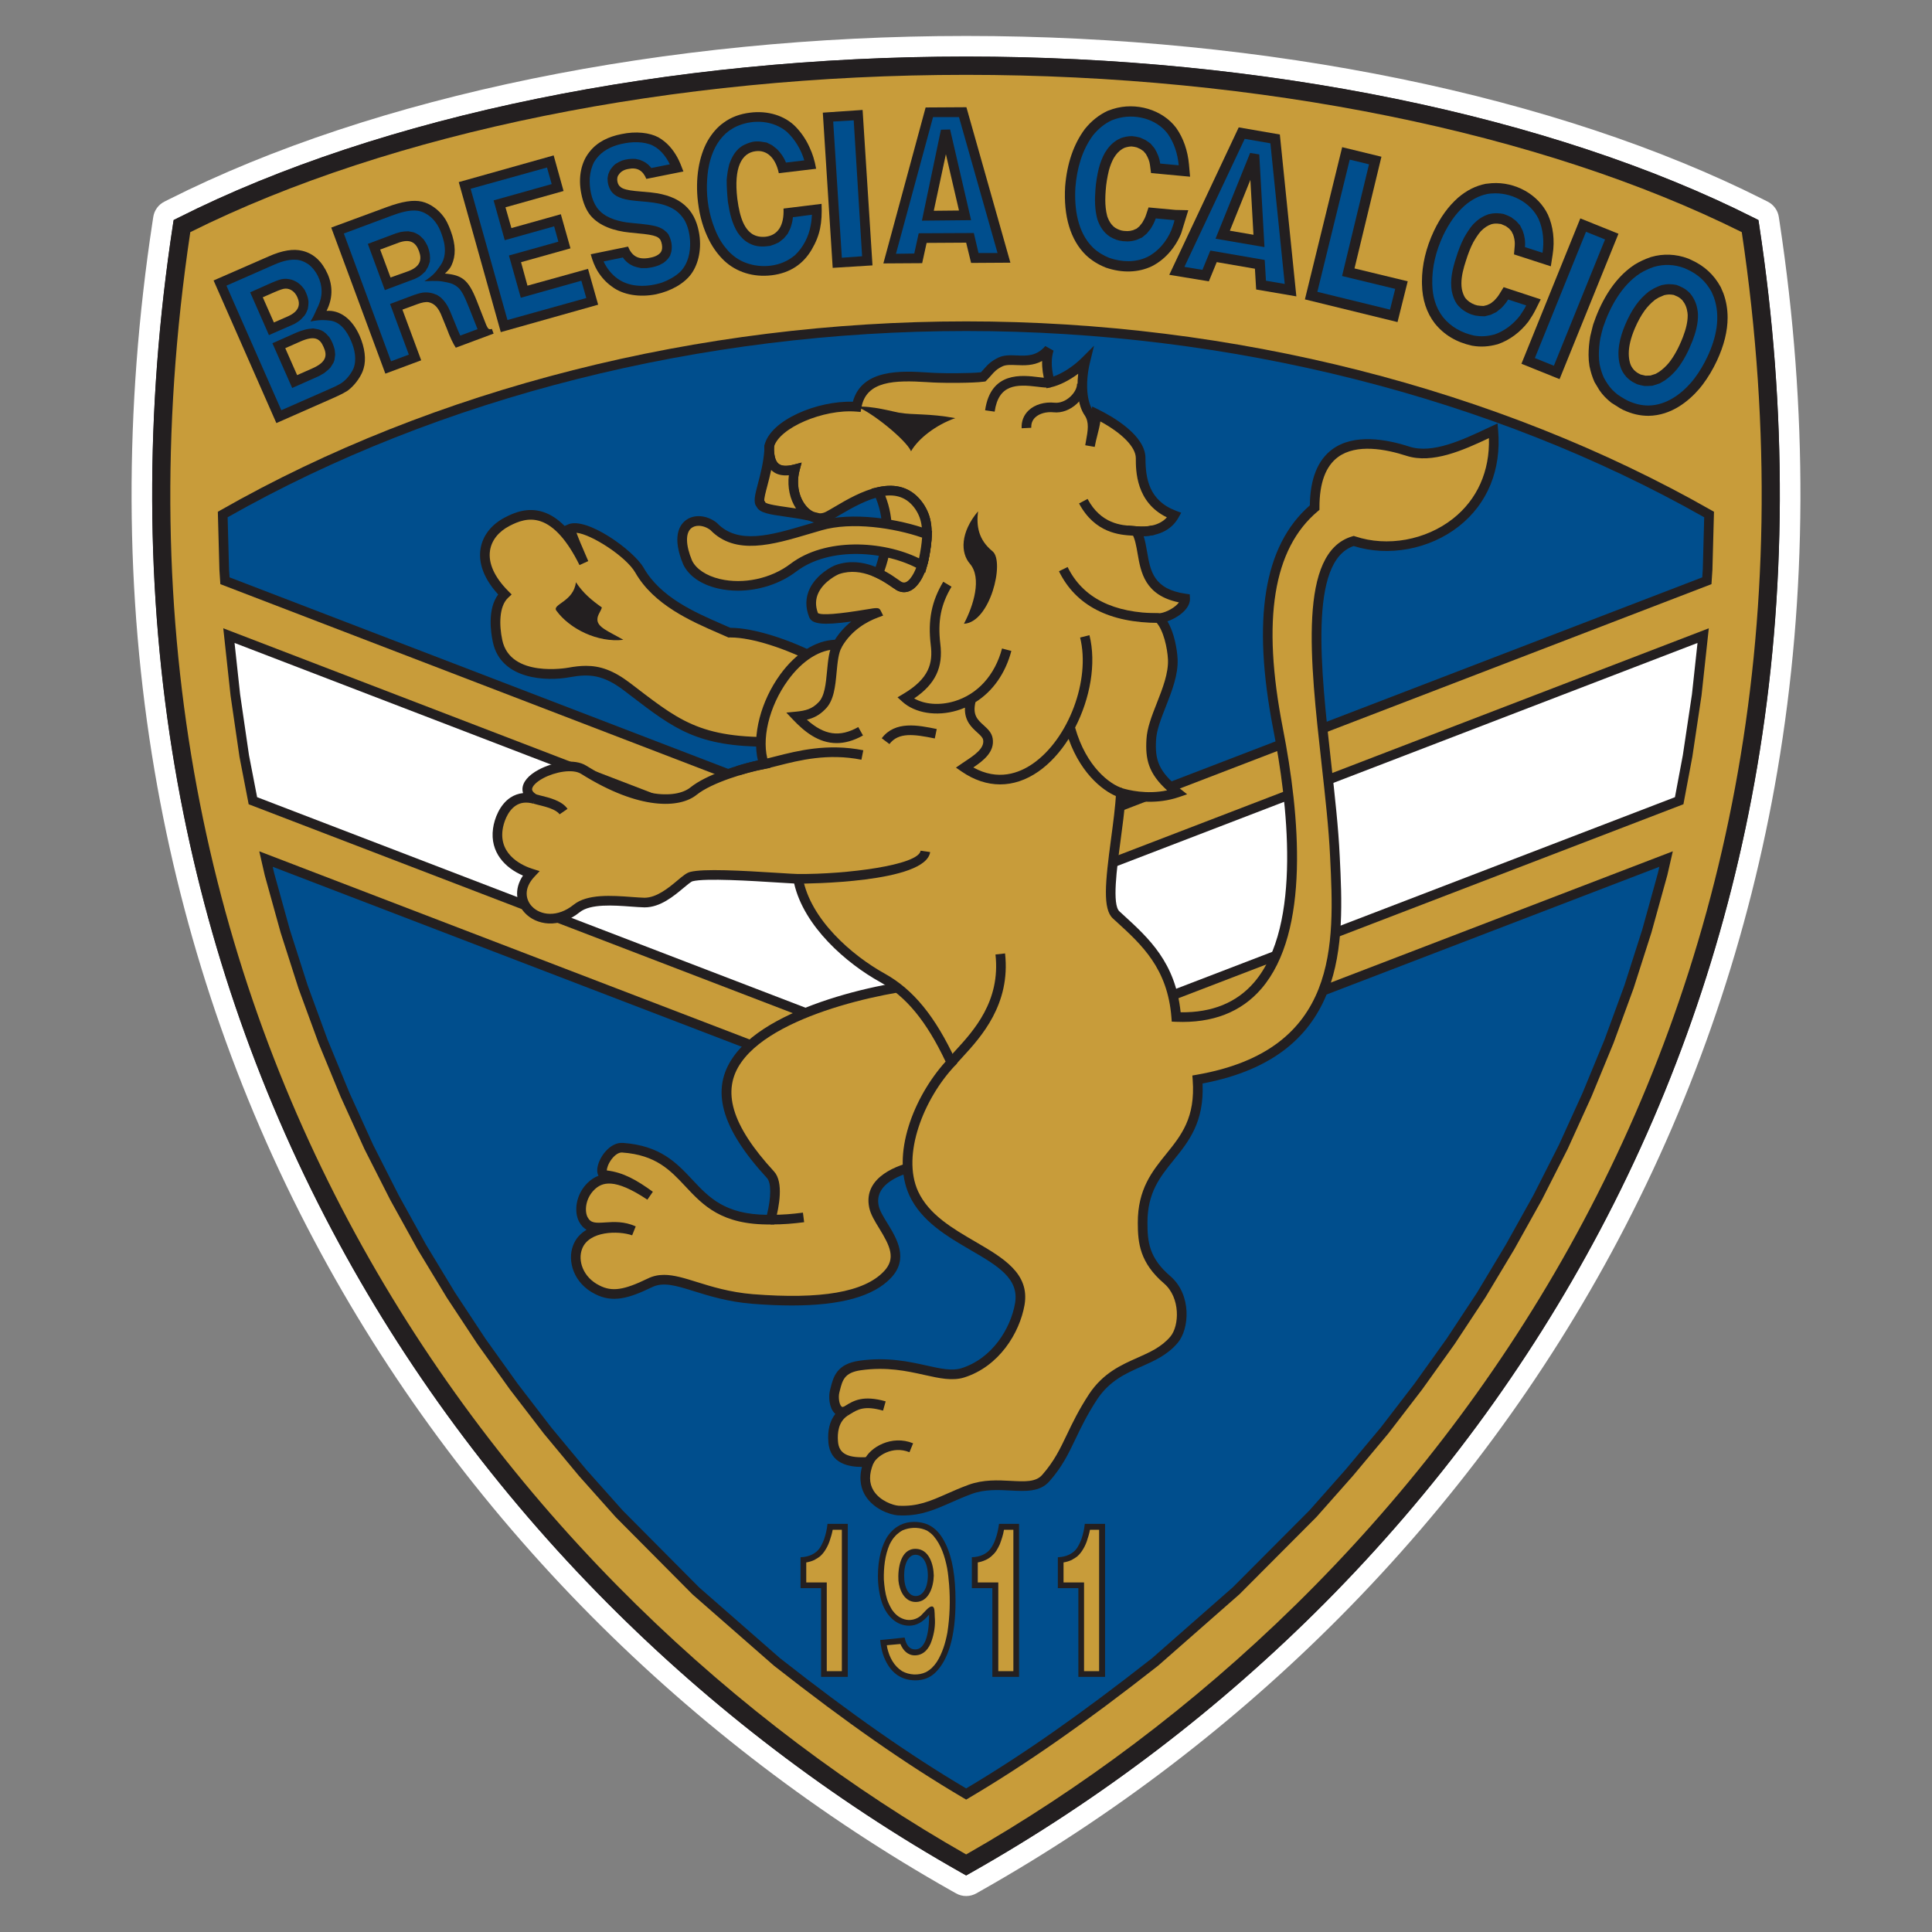
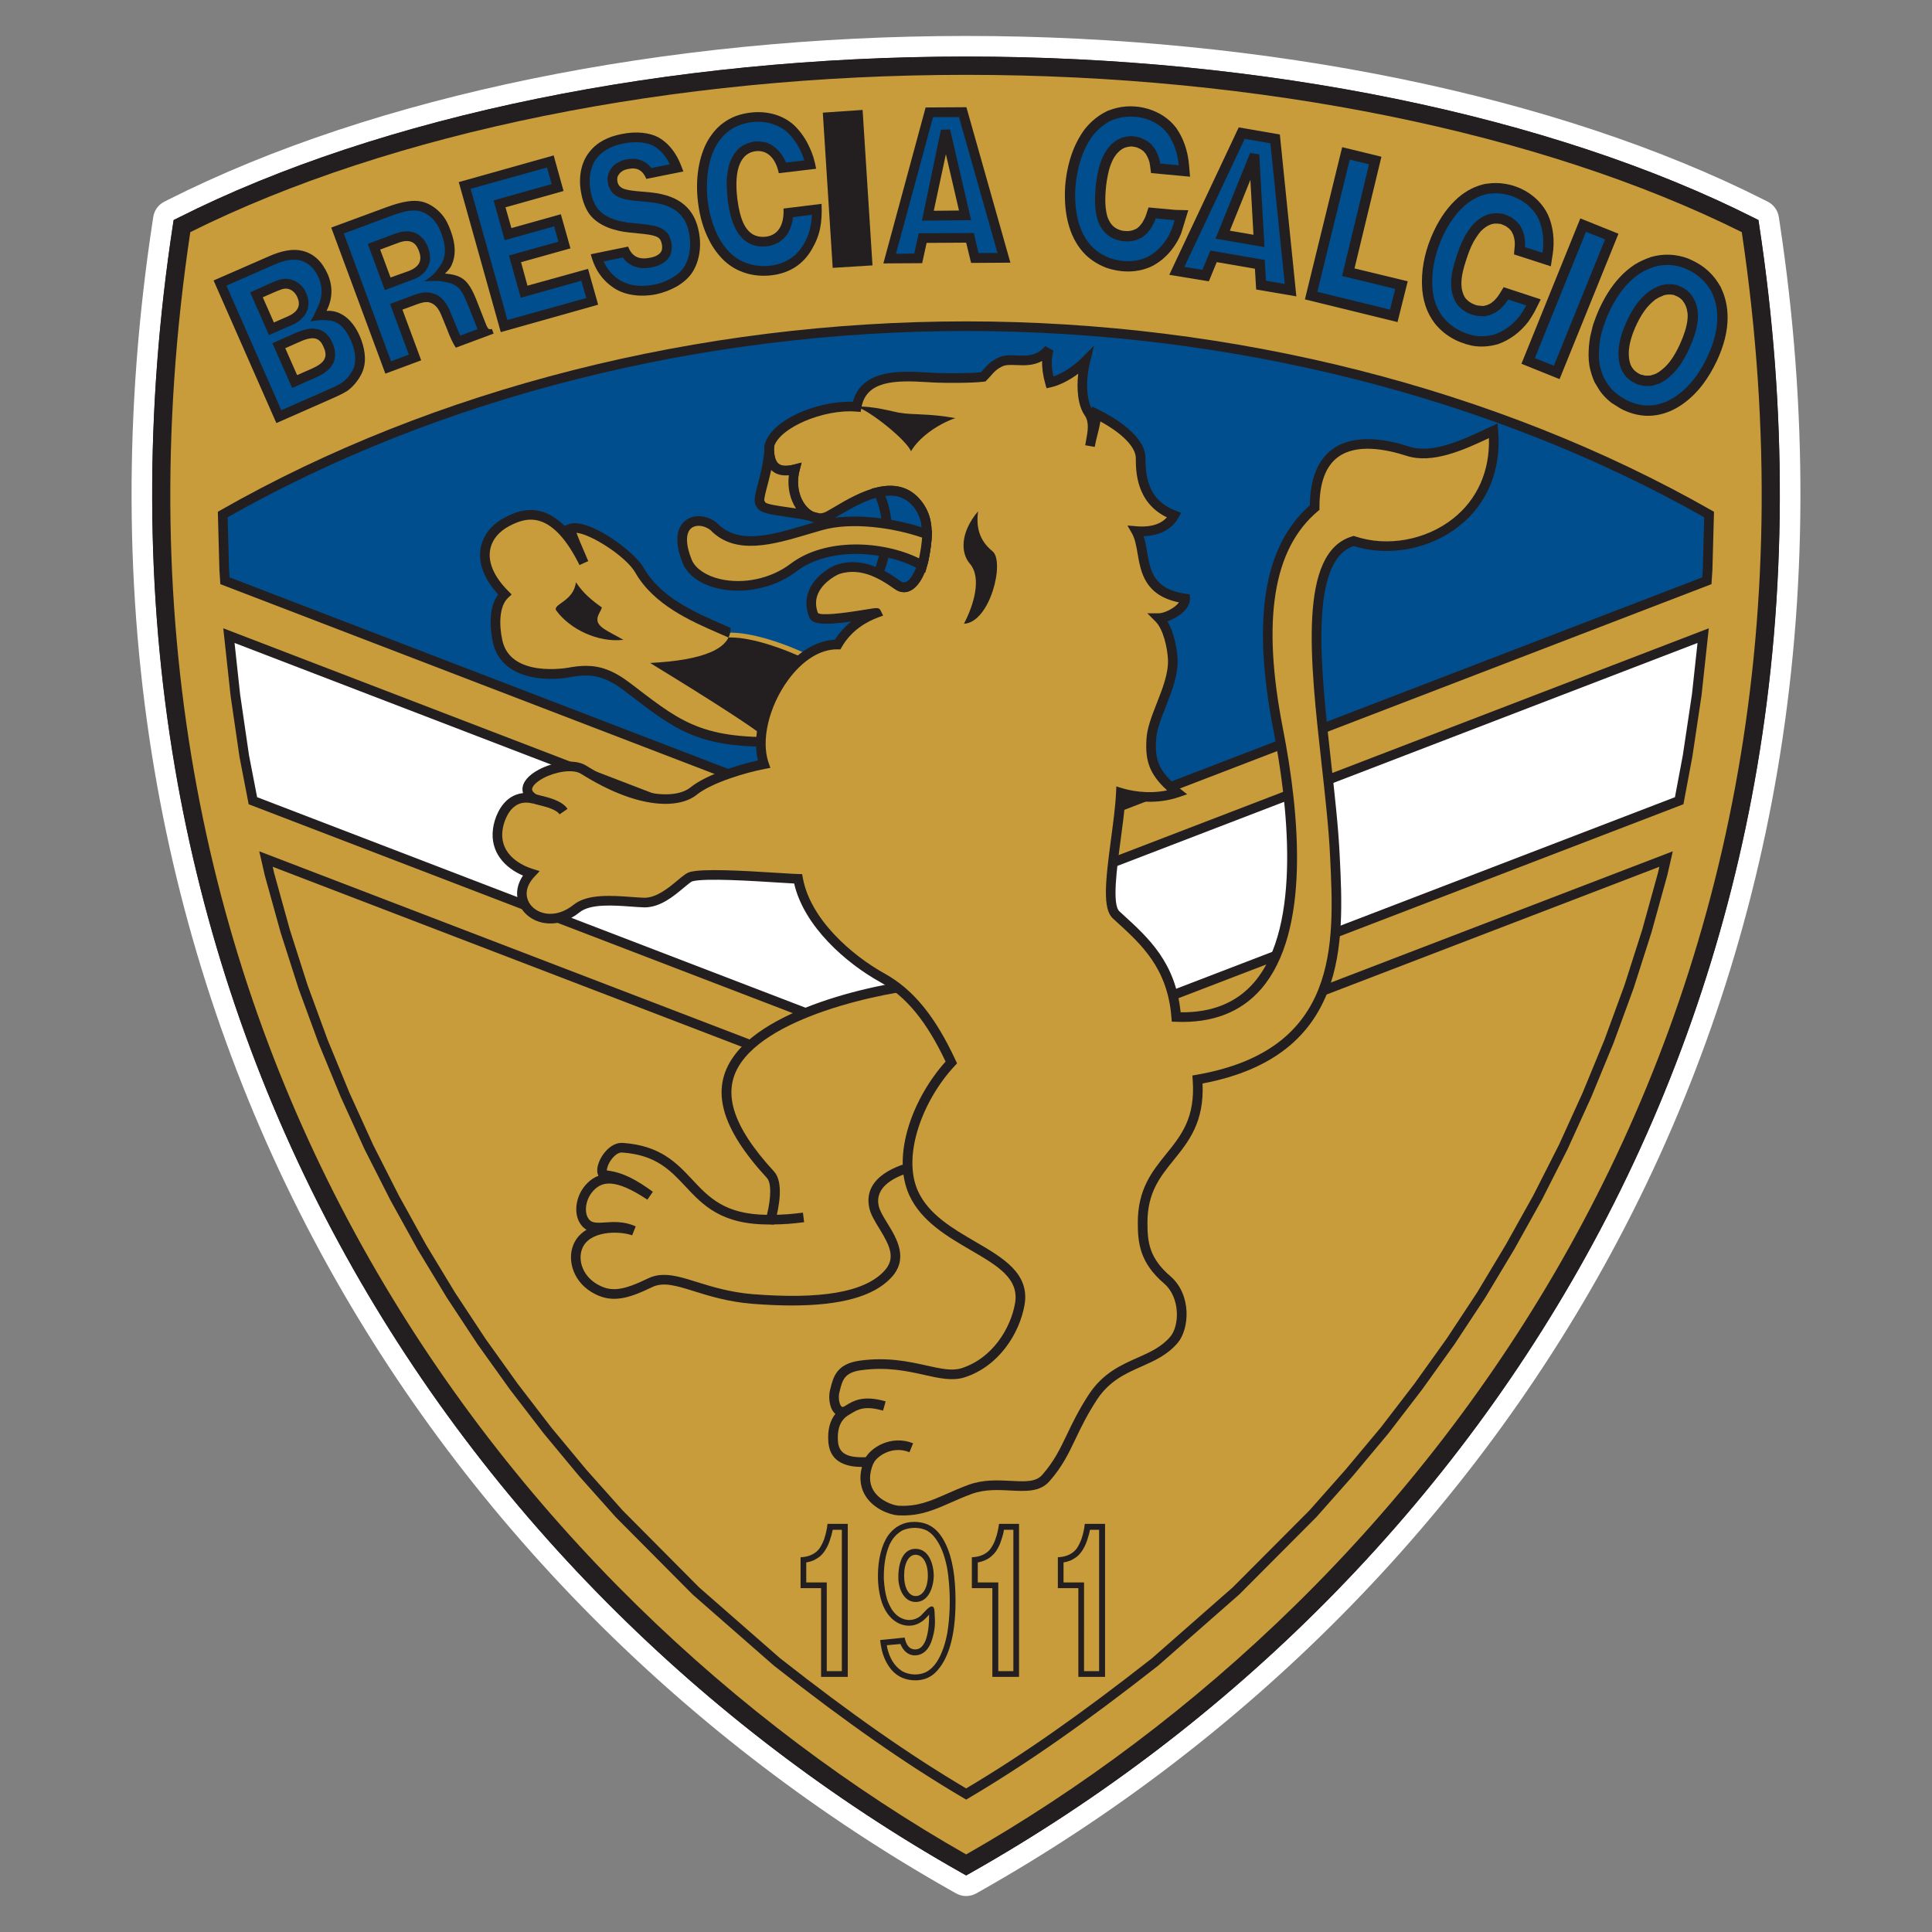
<svg xmlns="http://www.w3.org/2000/svg" version="1.1" id="Слой_1" x="0px" y="0px" viewBox="0 0 1024 1024" style="enable-background:new 0 0 1024 1024;" xml:space="preserve">
  <rect x="0" y="0" width="1024" height="1024" fill="#808080" stroke="none" />
  <g>
    <g>
      <path style="fill:#231F20;" d="M932.388,119.108l-0.375-2.473l-2.233-1.126    c-107.762-54.358-260.007-85.534-417.697-85.534c-157.771,0-310.065,31.176-417.828,85.534    l-2.232,1.126l-0.377,2.472c-15.003,98.583-14.647,195.376,1.055,287.691    c14.66,86.181,42.7,168.749,83.341,245.41    c38.191,72.041,87.196,138.39,145.656,197.205    c55.755,56.092,119.007,104.294,188,143.267l2.384,1.348l2.384-1.348    c68.958-38.972,132.179-87.175,187.908-143.268    c58.429-58.813,107.412-125.162,145.586-197.205    c40.621-76.659,68.654-159.227,83.318-245.409    C946.988,314.485,947.361,217.692,932.388,119.108z" />
      <path style="fill:#FFFFFF;" d="M512.083,29.974c157.689,0,309.935,31.176,417.697,85.534    l2.233,1.126l0.375,2.473c14.972,98.584,14.599,195.377-1.109,287.689    c-14.663,86.182-42.696,168.75-83.318,245.409    c-38.175,72.042-87.157,138.391-145.586,197.205    c-55.729,56.093-118.95,104.295-187.908,143.268l-2.384,1.348l-2.384-1.348    c-68.994-38.973-132.245-87.175-188-143.267    c-58.459-58.815-107.465-125.164-145.656-197.205    c-40.641-76.661-68.681-159.229-83.341-245.41    c-15.703-92.315-16.058-189.108-1.055-287.691l0.377-2.472l2.232-1.125    C202.019,61.15,354.312,29.974,512.083,29.974 M512.083,19.058    c-159.422,0-313.507,31.602-422.744,86.704l-2.231,1.125    c-3.155,1.591-5.344,4.61-5.876,8.103l-0.377,2.472    c-15.178,99.737-14.813,197.699,1.086,291.166    c14.855,87.328,43.271,171,84.458,248.692    c38.694,72.991,88.34,140.209,147.558,199.787    c56.46,56.801,120.511,105.612,190.374,145.076l2.382,1.346    c1.667,0.942,3.519,1.413,5.371,1.413c1.852,0,3.705-0.471,5.371-1.413    l2.385-1.348c69.827-39.464,133.847-88.275,190.28-145.077    c59.188-59.577,108.81-126.795,147.488-199.787    c41.168-77.691,69.575-161.362,84.433-248.689    c15.904-93.462,16.287-191.423,1.14-291.159l-0.374-2.47    c-0.53-3.496-2.72-6.518-5.877-8.111l-2.233-1.126    C825.46,50.66,671.424,19.058,512.083,19.058L512.083,19.058z" />
    </g>
    <g>
      <g>
        <path style="fill:#C89C3A;" d="M512.084,988.458C243.547,836.768,34.48,526.967,96.439,119.836     c103.355-52.135,251.509-85.015,415.645-85.015     c164.004,0,312.159,32.88,415.513,85.015     C989.427,526.967,780.491,836.768,512.084,988.458L512.084,988.458z" />
        <path style="fill:#231F20;" d="M512.083,994.026l-2.384-1.348     c-68.994-38.973-132.245-87.175-188-143.267     c-58.459-58.815-107.465-125.164-145.656-197.205     c-40.641-76.661-68.681-159.229-83.341-245.41     c-15.703-92.315-16.058-189.108-1.055-287.691l0.377-2.472l2.232-1.126     c107.764-54.358,260.057-85.534,417.828-85.534c157.689,0,309.935,31.176,417.697,85.534     l2.233,1.126l0.375,2.473c14.972,98.584,14.599,195.377-1.109,287.689     c-14.663,86.182-42.696,168.749-83.318,245.409     c-38.175,72.042-87.157,138.391-145.586,197.205     c-55.729,56.093-118.95,104.295-187.908,143.268L512.083,994.026z M100.856,123.042     C37.247,548.189,270.932,845.579,512.083,982.886     C753.083,845.597,986.656,548.218,923.178,123.041     C816.857,70.035,667.22,39.668,512.083,39.668     C356.865,39.668,207.18,70.035,100.856,123.042z" />
      </g>
      <g>
        <path style="fill:#004E8D;" d="M119.233,307.812l-0.393-5.895l-0.786-29.211     c101.914-58.161,241.029-99.816,394.03-99.816     c152.871,0,291.855,41.785,393.769,99.816l-0.787,29.211l-0.392,5.895     L512.084,458.718L119.233,307.812L119.233,307.812z" />
        <path style="fill:#231F20;" d="M512.083,461.454l-0.917-0.352l-394.374-151.491l-0.503-7.524     l-0.83-30.841l1.327-0.758c113.168-64.585,253.554-100.152,395.296-100.152     c141.32,0,281.612,35.567,395.033,100.15l1.331,0.758l-0.828,30.742l-0.506,7.626     L512.083,461.454z M121.672,306.014L512.083,455.982l390.15-149.969l0.282-4.266     l0.743-27.577c-112.431-63.677-251.276-98.726-391.175-98.726     c-140.318,0-279.254,35.049-391.435,98.724l0.744,27.68L121.672,306.014z" />
      </g>
      <g>
        <polygon style="fill:#FFFFFF;" points="134.036,424.397 129.451,400.687 124.735,368.332      121.328,336.894 512.084,487.013 902.708,336.894 899.303,368.332 894.457,400.687      890.001,424.397 512.084,569.54 134.036,424.397    " />
        <path style="fill:#231F20;" d="M512.083,572.276l-0.915-0.352L131.797,426.274l-4.856-25.102     l-4.735-32.471l-3.868-35.692L512.083,484.277l393.615-151.269l-3.857,35.599     l-4.858,32.458l-4.735,25.205l-1.333,0.511L512.083,572.276z M136.275,422.52     L512.083,566.803L887.753,422.524l4.193-22.309l4.829-32.262l2.942-27.174     L512.083,489.75l-0.917-0.352L124.319,340.779l2.955,27.278l4.705,32.262     L136.275,422.52z" />
      </g>
      <g>
-         <path style="fill:#004E8D;" d="M411.874,880.912l-43.097-37.724l-40.609-40.873l-19.387-21.744     l-18.601-22.4l-17.815-23.187l-17.16-23.971l-16.243-24.628l-15.457-25.544     l-14.409-26.068l-13.624-26.854l-12.575-27.638l-11.659-28.297l-10.611-28.948     l-9.432-29.475l-8.383-30.258l-1.834-7.991l371.106,142.393l370.976-142.393     l-1.833,7.991l-8.384,30.258l-9.431,29.475l-10.611,28.948l-11.659,28.297     l-12.576,27.638l-13.624,26.854l-14.54,26.068l-15.326,25.544l-16.243,24.628     l-17.159,23.971l-17.815,23.187l-18.732,22.4l-19.256,21.744l-40.74,40.873     l-42.965,37.724c-32.226,25.281-64.844,49.123-100.081,69.952     C476.715,930.035,444.098,906.193,411.874,880.912L411.874,880.912z" />
        <path style="fill:#231F20;" d="M512.085,953.83l-1.299-0.765     c-30.739-18.104-61.73-39.737-100.488-70.144l-0.107-0.087l-43.098-37.724     l-40.738-40.994l-19.48-21.844l-18.661-22.468l-17.876-23.263l-17.211-24.04     l-16.298-24.709l-15.511-25.627l-14.459-26.155l-13.667-26.933l-12.624-27.736     l-11.694-28.382l-10.648-29.041l-9.465-29.576l-8.415-30.354l-2.933-12.776     L512.083,594.969l374.538-143.76l-2.907,12.665l-8.411,30.37l-9.461,29.571     l-10.644,29.049l-11.696,28.39l-12.611,27.724l-13.672,26.951l-14.587,26.157     l-15.367,25.613l-16.301,24.72l-17.215,24.051l-17.867,23.256l-18.798,22.483     l-19.304,21.798l-40.843,40.983l-43.087,37.841     c-38.802,30.444-69.754,52.077-100.466,70.231L512.085,953.83z M413.504,878.943     c38.004,29.813,68.477,51.131,98.578,68.953     c30.091-17.88,60.542-39.211,98.507-68.994l42.854-37.635l40.618-40.756     l19.153-21.633l18.684-22.346l17.749-23.104l17.108-23.901l16.188-24.547     l15.267-25.452l14.5-25.999l13.578-26.765l12.528-27.541l11.623-28.212     l10.573-28.855l9.397-29.374l8.354-30.163l0.736-3.206L512.083,600.441     l-367.543-141.026l0.76,3.317l8.358,30.147l9.401,29.379l10.577,28.847     l11.622,28.204l12.54,27.553l13.576,26.756l14.367,25.988l15.408,25.457     l16.189,24.545l17.104,23.89l17.764,23.118l18.542,22.324l19.327,21.675     l40.515,40.772L413.504,878.943z" />
      </g>
      <g>
        <path style="fill:#C89C3A;" d="M330.003,608.314c40.084,2.883,31.438,38.643,78.465,38.118     c2.62-9.693,3.537-19.91-0.132-23.84     c-24.364-26.461-28.556-45.587-17.421-61.175     c20.041-28.293,87.897-40.479,108.332-40.479     c33.928,34.978,35.499,86.066-14.933,97.33     c-8.646,1.965-23.972,7.86-21.091,21.353     c2.097,9.956,19.257,23.316,7.074,36.023     c-7.859,8.252-25.02,16.506-71.523,12.839     c-28.164-2.359-41.918-14.672-54.362-8.516     c-12.968,6.289-20.042,7.597-27.771,3.669     c-10.086-4.979-13.361-15.329-10.479-22.663     c4.191-11.005,21.09-11.658,29.735-8.644     c-12.182-5.501-22.138,2.75-26.723-6.028     c-2.227-4.191-1.441-12.18,4.061-17.551     c5.24-5.108,13.23-7.073,31.308,4.975     c-8.908-6.417-15.326-9.954-23.579-10.872     C315.724,622.33,322.405,607.658,330.003,608.314L330.003,608.314z" />
        <path style="fill:#231F20;" d="M419.692,691.928c-6.492,0.001-13.524-0.299-21.118-0.899     c-12.808-1.072-22.74-4.168-30.72-6.656     c-9.473-2.953-16.317-5.085-22.309-2.117c-12.371,5.998-20.818,8.355-30.062,3.656     c-11.455-5.654-14.951-17.599-11.7-25.874c1.389-3.648,3.937-6.345,7.105-8.238     c-1.523-0.858-2.88-2.213-3.978-4.317c-2.77-5.211-1.835-14.337,4.54-20.561     c1.759-1.715,3.672-2.965,5.765-3.744c-0.51-0.905-0.782-2.115-0.636-3.68     c0.542-5.813,6.659-14.313,13.622-13.731     c19.828,1.43,28.42,10.603,36.732,19.475     c8.852,9.45,17.229,18.391,39.555,18.637     c2.317-9.459,2.333-17.022-0.02-19.543     c-24.453-26.558-30.051-47.018-17.634-64.403     c20.379-28.77,88.108-41.548,110.411-41.548h1.08l0.753,0.776     c20.294,20.921,29.36,47.979,23.097,68.932     c-4.934,16.508-18.894,28.11-39.308,32.669     c-5.152,1.171-21.79,5.958-19.148,18.326c0.56,2.656,2.541,5.884,4.637,9.3     c4.879,7.945,11.559,18.827,1.782,29.025     C462.884,687.132,445.632,691.928,419.692,691.928z M351.958,675.708     c5.261,0,10.9,1.758,17.415,3.789c7.743,2.414,17.378,5.416,29.614,6.442     c36.281,2.863,59.01-1.081,69.459-12.055     c6.563-6.845,3.294-13.48-2.441-22.823c-2.336-3.804-4.541-7.397-5.282-10.912     c-3.617-16.938,16.708-22.936,23.023-24.37c18.807-4.2,31.091-14.279,35.536-29.149     c5.664-18.954-2.615-43.628-21.115-63.123     c-20.256,0.425-86.011,12.343-105.169,39.388     c-10.778,15.09-5.305,33.506,17.218,57.968     c5.266,5.643,2.71,18.861,0.718,26.237l-0.505,1.866l-1.933,0.021     c-26.093,0.319-35.831-10.153-45.292-20.252     c-7.992-8.531-15.541-16.589-33.385-17.873l-0.037-0.003     c-1.693-0.152-3.813,1.166-5.598,3.521c-1.855,2.444-2.576,4.949-2.544,5.98     c8.777,1.074,15.616,4.967,24.394,11.292l-2.908,4.198     c-17.538-11.69-24.05-9.226-28.11-5.272     c-4.856,4.742-5.204,11.482-3.587,14.523c1.667,3.188,4.065,3.167,9.353,2.811     c4.474-0.3,10.042-0.677,16.166,2.088l-1.892,4.74     c-7.329-2.556-22.893-2.355-26.507,7.142c-2.418,6.152,0.377,15.098,9.221,19.464     c6.643,3.374,12.839,2.477,25.528-3.677     C346.122,676.272,348.979,675.708,351.958,675.708z" />
      </g>
      <g>
        <path style="fill:#C89C3A;" d="M338.91,302.18c10.479,18.339,32.749,26.461,47.682,33.141     c35.106-0.655,129.029,52.79,35.63,57.506     c-50.957,2.62-61.698-7.334-89.862-28.819     c-11.397-8.646-19.256-9.693-30.784-7.597     c-4.847,0.919-33.404,4.453-37.858-16.635c-1.179-5.501-2.882-18.471,3.799-24.758     c-16.636-16.768-11.527-31.833,1.31-38.514     c8.776-4.585,24.626-10.48,40.608,21.877     c-4.061-9.431-5.371-12.315-7.335-18.078     C309.829,276.897,333.67,293.011,338.91,302.18L338.91,302.18z" />
-         <path style="fill:#231F20;" d="M407.291,395.797c-37.603,0.002-49.706-9.268-73.185-27.24     l-3.294-2.518c-11.099-8.418-18.402-9.003-28.778-7.115     c-12.251,2.326-36.579,1.431-40.815-18.62     c-1.123-5.249-2.91-17.573,2.83-25.222     c-9.219-10.085-10.225-18.623-9.367-24.124     c1.093-6.998,5.698-12.935,12.967-16.719c5.199-2.715,12.21-5.495,20.304-2.853     c3.918,1.277,7.693,3.744,11.305,7.38l1.812-0.799     c9.813-4.324,34.822,13.786,40.056,22.946     c8.987,15.726,27.118,23.619,41.687,29.961c1.485,0.647,2.926,1.274,4.309,1.888     c0.025,0,0.05,0,0.073,0c24.421,0,77.101,24.663,77.769,43.993     c0.377,10.912-13.96,17.177-42.615,18.624     C416.904,395.658,411.901,395.797,407.291,395.797z M310.582,352.915     c7.446,0,14.399,2.29,23.323,9.059l3.305,2.527     c25.338,19.392,36.911,28.247,84.881,25.775     c24.254-1.224,38.018-6.088,37.768-13.345     c-0.515-14.906-49.496-39.06-72.62-39.06c-0.203,0-0.402,0.002-0.599,0.005     l-0.57,0.011l-0.521-0.233c-1.521-0.68-3.12-1.376-4.774-2.097     c-14.455-6.292-34.255-14.911-44.082-32.109     c-4.737-8.288-23.179-20.305-31.15-21.063     c1.258,3.437,2.5,6.318,4.961,12.021l1.279,2.965l-4.637,2.141     c-6.444-13.046-13.434-20.876-20.775-23.271     c-6.256-2.037-11.778,0.134-16.358,2.527     c-5.796,3.016-9.447,7.623-10.282,12.975     c-1.039,6.67,2.28,14.096,9.601,21.475l1.846,1.862l-1.91,1.797     c-4.811,4.528-4.73,14.52-3.051,22.363     c4.269,20.222,34.58,14.719,34.884,14.66     C304.452,353.292,307.558,352.915,310.582,352.915z" />
+         <path style="fill:#231F20;" d="M407.291,395.797c-37.603,0.002-49.706-9.268-73.185-27.24     l-3.294-2.518c-11.099-8.418-18.402-9.003-28.778-7.115     c-12.251,2.326-36.579,1.431-40.815-18.62     c-1.123-5.249-2.91-17.573,2.83-25.222     c-9.219-10.085-10.225-18.623-9.367-24.124     c1.093-6.998,5.698-12.935,12.967-16.719c5.199-2.715,12.21-5.495,20.304-2.853     c3.918,1.277,7.693,3.744,11.305,7.38l1.812-0.799     c9.813-4.324,34.822,13.786,40.056,22.946     c8.987,15.726,27.118,23.619,41.687,29.961c1.485,0.647,2.926,1.274,4.309,1.888     c0.025,0,0.05,0,0.073,0c0.377,10.912-13.96,17.177-42.615,18.624     C416.904,395.658,411.901,395.797,407.291,395.797z M310.582,352.915     c7.446,0,14.399,2.29,23.323,9.059l3.305,2.527     c25.338,19.392,36.911,28.247,84.881,25.775     c24.254-1.224,38.018-6.088,37.768-13.345     c-0.515-14.906-49.496-39.06-72.62-39.06c-0.203,0-0.402,0.002-0.599,0.005     l-0.57,0.011l-0.521-0.233c-1.521-0.68-3.12-1.376-4.774-2.097     c-14.455-6.292-34.255-14.911-44.082-32.109     c-4.737-8.288-23.179-20.305-31.15-21.063     c1.258,3.437,2.5,6.318,4.961,12.021l1.279,2.965l-4.637,2.141     c-6.444-13.046-13.434-20.876-20.775-23.271     c-6.256-2.037-11.778,0.134-16.358,2.527     c-5.796,3.016-9.447,7.623-10.282,12.975     c-1.039,6.67,2.28,14.096,9.601,21.475l1.846,1.862l-1.91,1.797     c-4.811,4.528-4.73,14.52-3.051,22.363     c4.269,20.222,34.58,14.719,34.884,14.66     C304.452,353.292,307.558,352.915,310.582,352.915z" />
      </g>
      <g>
        <path style="fill:#C89C3A;" d="M623.429,539.017c74.667,3.143,64.843-97.328,53.97-152.74     c-7.075-36.284-12.707-90.255,19.388-117.24     c-0.132-37.857,27.377-37.069,49.515-29.866     c13.885,4.453,31.176-4.322,45.193-10.872     c4.06,47.55-41.394,69.297-74.011,58.424     c-35.501,10.347-12.707,107.284-9.955,167.149     c2.226,45.717,5.501,104.662-72.835,118.287     c3.013,40.085-29.209,40.346-29.08,75.975c0,9.564,0.524,19.519,13.1,30.262     c9.825,8.515,9.299,24.889,3.536,31.7     c-11.396,13.493-30.258,11.266-42.833,30.13     c-12.444,18.992-13.363,29.866-25.152,43.228     c-7.729,8.777-23.971,0.131-39.954,5.895     c-15.326,5.632-23.317,12.05-38.25,11.264     c-5.632-0.394-23.186-7.336-15.588-25.805     c-8.253,0.522-18.077-0.131-18.864-10.611c-0.393-4.585,0-12.054,6.419-16.113     c-5.765,1.573-6.55-7.073-5.633-10.611c1.571-6.156,2.489-12.182,13.492-13.753     c26.199-3.669,41.918,7.728,54.362,3.93     c16.244-5.11,27.509-20.829,30.259-36.417     c4.715-27.377-42.835-29.996-56.196-58.685     c-9.562-20.829,3.275-51.744,19.911-69.427     c-8.645-18.602-19.518-35.37-36.417-44.801     c-19.911-11.003-40.87-31.045-44.8-52.529     c-7.467-0.131-47.026-3.667-56.589-1.179     c-3.929,0.916-13.754,13.886-24.888,13.754c-9.956-0.261-27.771-3.406-35.892,3.144     c-18.077,14.541-38.512-3.404-24.234-18.6     c-9.169-2.883-19.387-10.217-17.553-23.448     c0.786-5.896,5.633-19.78,19.518-15.982     c-14.54-8.383,15.458-22.267,26.068-15.458     c28.164,17.686,49.385,18.339,58.162,11.266     c8.776-7.072,27.64-12.444,37.334-14.278     c-7.991-23.055,13.885-63.924,39.035-63.401     c4.847-8.383,12.445-13.756,20.566-16.767     c-0.262-0.525-31.308,6.417-33.273,1.308     c-6.026-15.196,10.611-23.71,12.838-24.365     c15.326-5.108,28.95,6.812,32.355,8.777c6.682,3.669,11.659-7.073,13.1-13.886     c3.274-15.586,1.572-22.399-2.227-28.162     c-13.23-19.388-38.512-0.131-48.337,4.975     c-10.349,5.373-21.876-8.905-17.684-24.756     c-11.79,3.012-13.755-4.324-13.624-12.183     c2.882-12.313,28.688-22.4,46.372-20.957     c3.667-20.829,31.438-15.458,43.62-15.329     c2.751,0.133,17.685,0.263,23.447-0.522c3.276-3.275,4.193-5.502,9.04-7.86     c6.68-3.275,17.159,3.273,25.805-6.812c-1.834,5.763-1.048,12.05,0.524,17.686     c5.895-1.312,13.363-5.898,18.732-11.268     c-2.487,10.217-2.097,21.614,1.834,27.246     c3.408,5.108,1.834,10.872,0.656,17.684c1.048-6.024,2.882-10.219,3.406-17.028     c12.181,6.024,23.447,14.802,23.447,23.448c0,9.954,1.441,24.103,17.815,30.26     c-3.667,6.548-11.003,9.17-20.173,8.383     c6.288,11.003-0.785,31.961,25.937,35.761     c0.263,5.108-9.168,10.348-13.885,10.348c5.24,5.24,7.073,16.635,7.336,21.745     c0.654,14.28-10.742,30.26-11.396,42.571     c-0.656,11.005,1.178,18.211,13.754,28.165     c-12.705,4.322-25.151,1.573-29.867,0.131     c-1.048,22.4-9.823,58.031-2.489,64.711     C605.875,498.018,621.201,510.724,623.429,539.017L623.429,539.017z" />
        <path style="fill:#231F20;" d="M478.498,803.233c-0.837,0-1.693-0.022-2.573-0.069     c-4.392-0.307-12.911-3.396-17.252-10.392c-1.965-3.167-3.685-8.238-1.81-15.269     c-0.018,0-0.034,0-0.052,0c-6.572,0-16.882-1.546-17.749-13.114     c-0.531-6.204,0.739-11.296,3.697-14.992c-0.132-0.111-0.261-0.229-0.387-0.354     c-3.049-3.011-3.264-9.066-2.45-12.21l0.24-0.951     c1.519-6.075,3.241-12.959,15.365-14.691c14.768-2.068,26.335,0.507,35.63,2.574     c7.452,1.659,13.345,2.967,18.346,1.441     c16.39-5.155,26.123-21.003,28.49-34.419     c2.271-13.178-9.184-19.852-23.684-28.303     c-12.14-7.076-25.903-15.096-32.311-28.858     c-9.914-21.595,2.342-52.285,19.185-70.973     c-10.165-21.417-20.885-34.437-34.621-42.103     c-18.009-9.953-40.415-29.465-45.651-52.28     c-2.123-0.102-5.133-0.293-8.678-0.518     c-13.416-0.85-38.39-2.434-45.171-0.668c-0.819,0.214-3.084,2.113-4.739,3.497     c-5.216,4.369-12.345,10.34-20.621,10.341c-0.068,0-0.135-0.001-0.203-0.002     c-2.132-0.055-4.543-0.233-7.098-0.42c-9.067-0.668-21.486-1.579-27.161,2.998     c-11.057,8.896-23.026,6.875-29.136,0.276c-4.326-4.672-5.964-12.278-0.911-19.703     c-9.353-4.008-17.634-12.259-15.873-24.96     c0.691-5.19,3.511-12.601,9.179-16.36c2.05-1.359,4.3-2.16,6.728-2.402     c-0.247-0.772-0.325-1.498-0.316-2.133c0.057-3.683,3.104-7.331,8.583-10.27     c7.537-4.045,18.974-6.147,25.32-2.073     c26.924,16.906,47.119,17.924,55.181,11.426     c8.219-6.624,24.871-11.877,35.712-14.238     c-3.138-13.142,1.496-31.38,11.817-45.566     c8.281-11.383,18.769-18.021,28.993-18.425c2.311-3.664,5.225-6.904,8.661-9.654     c-15.17,2.117-20.866,1.388-22.303-2.348     c-2.097-5.287-1.977-10.412,0.362-15.208c3.591-7.365,11.737-11.819,14.141-12.525     c14.361-4.786,27.131,4.059,32.585,7.836c0.75,0.519,1.343,0.935,1.766,1.18     c0.874,0.48,1.661,0.533,2.505,0.146c2.916-1.338,5.757-7.329,6.817-12.348     c3.106-14.779,1.59-20.993-1.858-26.228     c-9.266-13.571-25.531-5.571-40.047,2.997c-1.915,1.13-3.568,2.105-4.98,2.839     c-4.653,2.419-9.839,1.786-14.232-1.729c-5.915-4.737-8.891-13.453-7.832-22.134     c-3.53,0.332-6.403-0.364-8.56-2.069c-4.102-3.24-4.484-9.151-4.417-13.316     l0.068-0.54c3.147-13.44,28.172-23.657,46.838-23.047     c4.785-17.674,26.407-16.325,39.525-15.505     c2.271,0.142,4.415,0.275,6.144,0.294c2.898,0.138,16.234,0.235,22.221-0.396     c0.583-0.615,1.089-1.19,1.571-1.736c1.835-2.086,3.569-4.055,7.551-5.993     c3.04-1.492,6.515-1.342,9.877-1.198c5.376,0.232,10.454,0.447,15.106-4.979     l4.374,2.437c-1.237,3.887-1.265,8.395-0.078,13.724     c4.904-1.729,10.687-5.479,15.093-9.887l6.444-6.444l-2.155,8.854     c-2.358,9.68-1.905,19.608,1.061,24.581l0.096-1.248l3.388,1.676     c7.478,3.697,24.871,13.608,24.871,25.737c0,10.777,1.919,22.515,16.159,27.87     l2.782,1.046l-1.453,2.593c-3.461,6.183-9.939,9.59-18.471,9.812     c0.851,2.605,1.338,5.425,1.844,8.351c1.755,10.167,3.415,19.77,20.521,22.203     l2.084,0.297l0.108,2.101c0.114,2.204-0.888,4.486-2.896,6.601     c-2.267,2.386-5.757,4.473-9.045,5.583c3.701,6.149,5.136,14.96,5.392,19.91     c0.386,8.417-2.985,16.994-6.243,25.291c-2.51,6.389-4.881,12.425-5.153,17.547     c-0.627,10.508,1.071,16.754,12.787,26.027l3.678,2.911l-4.44,1.51     c-11.405,3.88-22.516,2.329-28.326,0.983     c-0.487,6.744-1.514,14.406-2.509,21.848     c-2.034,15.198-4.566,34.113-0.624,37.705l2.013,1.842     c13.595,12.416,27.642,25.244,30.435,51.657     c16.671,0.211,29.717-5.114,38.955-15.871     c25.812-30.059,17.453-96.786,10.172-133.886     c-11.431-58.634-5.106-97.551,19.345-118.911     c0.165-14.091,4.197-24.109,11.991-29.79c11.465-8.355,28.55-5.333,40.865-1.326     c12.139,3.887,28.111-3.61,40.943-9.641l5.693-2.665l0.311,3.646     c1.78,20.834-5.607,38.896-20.8,50.861     c-15.527,12.227-37.32,16.293-55.768,10.462     c-23.835,8.107-17.508,64.874-11.918,115.017     c1.977,17.74,3.845,34.495,4.527,49.332l0.034,0.688     c2.166,44.432,5.119,105.13-72.735,119.826     c0.915,20.514-7.333,30.717-15.319,40.596     c-7.174,8.873-13.949,17.255-13.89,33.261c0,10.148,0.899,18.671,12.204,28.328     c11.28,9.776,10.113,27.863,3.825,35.292     c-5.431,6.432-12.473,9.553-19.283,12.573     c-8.253,3.659-16.788,7.444-23.375,17.324     c-5.387,8.222-8.628,15.01-11.487,20.998     c-3.784,7.926-7.052,14.771-13.874,22.503     c-4.996,5.676-12.618,5.274-20.685,4.849     c-6.315-0.332-13.468-0.71-20.317,1.759c-4.225,1.552-7.85,3.152-11.353,4.699     C495.627,800.069,488.46,803.233,478.498,803.233z M464.391,772.001l-1.555,3.779     c-2.301,5.59-2.24,10.401,0.178,14.298c3.427,5.524,10.516,7.798,13.224,7.987     c10.079,0.53,16.895-2.479,25.523-6.288c3.413-1.506,7.279-3.213,11.669-4.826     c7.837-2.824,15.541-2.42,22.333-2.06c7.389,0.387,13.219,0.696,16.584-3.124     c6.352-7.199,9.477-13.746,13.096-21.327     c2.93-6.134,6.249-13.087,11.835-21.614     c7.421-11.132,17.062-15.406,25.567-19.177     c6.57-2.913,12.776-5.665,17.453-11.2     c4.877-5.766,5.359-20.655-3.258-28.122     c-12.91-11.028-13.981-21.521-13.981-32.192     c-0.064-17.814,7.608-27.304,15.026-36.481     c8.006-9.903,15.568-19.257,14.061-39.302l-0.172-2.312l2.283-0.397     c75.715-13.169,72.965-69.605,70.754-114.951l-0.034-0.695     c-0.675-14.678-2.534-31.354-4.502-49.007     c-6.155-55.221-12.519-112.321,16.294-120.718l0.766-0.223l0.757,0.252     c17.023,5.678,37.35,1.998,51.786-9.37     c12.897-10.158,19.594-25.221,19.084-42.713     c-13.457,6.316-29.925,13.784-43.64,9.387     c-11.193-3.64-26.564-6.493-36.284,0.593     c-6.613,4.819-9.943,13.847-9.896,26.832l0.004,1.195l-0.915,0.769     c-23.648,19.884-29.709,57.434-18.524,114.796     c9.111,46.425,14.544,108.088-11.311,138.195     c-10.717,12.482-25.976,18.393-45.273,17.585l-2.262-0.095l-0.178-2.256     c-2.045-25.963-15.747-38.475-28.996-50.575l-2.017-1.843     c-5.517-5.025-4.056-19.277-0.993-42.154c1.141-8.522,2.32-17.335,2.658-24.559     l0.153-3.285l3.145,0.961c3.04,0.93,12.881,3.454,23.771,1.136     c-9.974-9.052-11.586-16.532-10.953-27.142     c0.315-5.933,2.832-12.342,5.499-19.128c3.063-7.797,6.229-15.86,5.895-23.174     c-0.293-5.698-2.292-15.757-6.592-20.057l-4.36-4.36h6.167     c2.422,0,7.245-2.116,9.836-4.844c0.297-0.313,0.554-0.624,0.768-0.927     c-18.087-3.717-20.2-15.956-21.916-25.887     c-0.695-4.021-1.35-7.818-2.956-10.629l-2.416-4.229l4.852,0.416     c5.213,0.445,11.899-0.11,16.051-4.736     c-16.467-7.999-16.467-24.811-16.467-31.363c0-5.813-7.11-13.121-18.787-19.478     c-0.419,2.67-1.009,4.985-1.585,7.246c-0.522,2.053-1.016,3.992-1.405,6.219     c0,0.009-0.002,0.019-0.004,0.028c0,0.001-0.002,0.002-0.002,0.003l-5.033-0.873     c0.13-0.742,0.261-1.471,0.393-2.189c1.013-5.556,1.812-9.943-0.656-13.642     c-3.644-5.222-4.369-13.945-3.456-22.074c-4.758,3.541-9.989,6.183-14.431,7.171     l-2.363,0.526l-0.652-2.333c-1.237-4.43-1.793-8.447-1.672-12.125     c-4.707,2.556-9.539,2.353-13.654,2.175c-2.971-0.126-5.54-0.237-7.418,0.684     c-3.067,1.492-4.218,2.799-5.959,4.778c-0.705,0.8-1.46,1.656-2.4,2.596     l-0.608,0.608l-0.853,0.116c-6.121,0.833-21.434,0.664-23.916,0.542     c-1.764-0.017-3.973-0.155-6.309-0.3     c-16.838-1.046-32.148-0.803-34.671,13.521l-0.403,2.292l-2.32-0.189     c-17.471-1.443-40.914,8.687-43.615,18.742c-0.043,4.66,0.769,7.585,2.479,8.935     c1.571,1.242,4.25,1.39,7.963,0.443l4.214-1.076l-1.112,4.204     c-2.454,9.279,1.055,17.21,5.355,20.653c1.61,1.289,4.879,3.162,8.683,1.183     c1.288-0.67,2.887-1.613,4.737-2.705c11.927-7.038,34.125-20.142,46.888-1.444     c4.079,6.191,6.075,13.665,2.615,30.127c-1,4.73-4.165,13.404-9.687,15.938     c-2.322,1.067-4.795,0.951-7.142-0.338c-0.554-0.319-1.27-0.809-2.168-1.431     c-4.827-3.342-16.127-11.166-28.149-7.161     c-0.995,0.301-8.114,3.757-11.101,9.936c-1.624,3.363-1.716,6.999-0.27,10.808     c2.077,1.204,10.735,0.543,25.743-1.962c5.751-0.961,6.636-1.11,7.54,0.713     l1.267,2.545l-2.665,0.988c-5.92,2.194-14.063,6.69-19.242,15.65     l-0.757,1.307l-1.508-0.031c-9.012-0.18-18.569,5.768-26.258,16.338     c-10.149,13.947-14.39,31.906-10.312,43.672l0.97,2.797l-2.909,0.55     c-9.665,1.828-28.042,7.181-36.204,13.757     c-8.781,7.076-30.06,8.415-61.125-11.091     c-4.49-2.883-13.961-1.067-20.168,2.263c-4.316,2.316-5.87,4.597-5.89,5.846     c-0.02,1.26,1.636,2.404,2.624,2.973l-1.949,4.677     c-3.701-1.014-6.766-0.664-9.37,1.063c-4.536,3.008-6.497,9.456-6.942,12.792     c-1.937,13.97,11.593,19.355,15.786,20.673l3.882,1.221l-2.786,2.965     c-5.904,6.282-4.6,12.201-1.411,15.645c4.5,4.861,13.567,6.147,22.182-0.784     c7.245-5.844,20.272-4.887,30.741-4.115c2.493,0.183,4.845,0.355,6.821,0.408     c6.453-0.013,12.799-5.256,17.444-9.147c2.839-2.378,4.891-4.097,6.796-4.541     c6.929-1.803,26.88-0.728,46.719,0.529c4.856,0.308,8.692,0.551,10.495,0.583     l2.091,0.037l0.377,2.057c4.01,21.923,25.953,41.041,43.523,50.752     c15.072,8.412,26.635,22.585,37.5,45.96l0.728,1.568l-1.185,1.259     c-16.527,17.567-28.323,47.286-19.45,66.611     c5.726,12.299,18.192,19.563,30.247,26.59     c14.923,8.696,29.017,16.911,26.144,33.594     c-2.637,14.947-13.556,32.616-32.011,38.421     c-6.311,1.926-13.103,0.417-20.969-1.334c-9.356-2.082-19.96-4.443-33.806-2.502     c-8.715,1.244-9.726,5.282-11.124,10.871l-0.247,0.984     c-0.567,2.189-0.165,6.06,1.091,7.301c0.172,0.173,0.462,0.463,1.397,0.212     l2.036,4.623c-5.03,3.181-5.625,9.226-5.24,13.737     c0.496,6.585,5.174,8.977,16.158,8.279L464.391,772.001z" />
      </g>
      <path style="fill:#231F20;" d="M488.767,139.487l-20.566,0.131l22.4-82.659l21.614-0.131    l23.316,82.398l-20.827,0.13l-2.62-10.741l-20.958,0.13L488.767,139.487    L488.767,139.487z M508.285,111.582l-6.943-29.864l-6.418,29.999L508.285,111.582    L508.285,111.582z" />
      <path style="fill:#004E8D;" d="M498.723,68.75l-10.086,48.203l26.068-0.261l-11.135-48.074    L498.723,68.75L498.723,68.75z M508.285,62.069l20.434,72.047H518.634l-2.488-10.611    l-29.212,0.131l-2.358,10.742l-9.694,0.13l19.649-72.439H508.285L508.285,62.069z" />
      <polygon style="fill:#231F20;" points="462.438,140.663 441.347,141.973 436.108,59.711     457.197,58.27 462.438,140.663   " />
-       <polygon style="fill:#004E8D;" points="446.194,136.604 441.609,64.424 452.482,63.771     456.936,135.818 446.194,136.604   " />
      <path style="fill:#231F20;" d="M432.571,89.444l-19.78,2.361    c-1.703-8.124-6.288-12.446-12.314-11.66    c-7.336,0.918-11.659,8.515-9.694,25.15c1.441,11.266,4.192,16.374,8.122,18.863    c2.096,1.18,4.323,1.574,6.942,1.312c6.418-0.786,9.824-5.895,9.432-14.933    l20.173-2.49c0.393,10.219-0.786,16.637-5.239,24.234    c-4.454,7.599-11.397,12.446-21.221,13.623    c-9.694,1.18-18.733-1.702-25.151-7.728c-3.144-3.014-5.894-6.679-7.991-10.872    c-3.013-5.893-4.977-12.444-5.894-20.041c-1.572-12.576,0.524-24.497,5.109-32.617    c2.357-4.061,5.239-7.338,8.383-9.564c4.061-3.012,8.776-4.716,14.147-5.369    c9.17-1.18,18.208,1.44,24.103,7.466c3.144,3.275,5.632,6.944,7.467,11.134    C430.606,81.324,431.785,84.993,432.571,89.444L432.571,89.444z" />
      <path style="fill:#004E8D;" d="M386.592,86.826c-0.786,2.881-1.179,5.634-1.441,8.516    c0,3.928,0.262,7.727,0.655,11.656c0.917,5.763,2.096,11.395,5.239,16.374    c1.572,2.226,3.406,4.193,5.895,5.502c2.882,1.571,5.632,1.963,8.908,1.702    l2.358-0.263c1.703-0.524,3.012-1.047,4.585-1.834l2.62-2.095l2.096-2.49    l1.441-3.01c0.655-1.968,1.179-3.802,1.31-5.765l10.086-1.31    c-0.13,1.965-0.262,3.799-0.655,5.632c-1.048,5.895-3.93,11.658-8.383,15.849    c-0.524,0.394-1.048,0.788-1.572,1.18c-7.336,5.371-17.946,5.895-26.199,2.095    c-2.227-1.046-4.192-2.357-6.157-4.189c-1.047-0.919-1.964-1.967-2.882-3.145    c-3.144-3.8-5.239-8.382-6.811-13.099c-2.489-7.466-3.406-15.325-2.882-23.055    c0.393-6.679,1.964-13.492,5.502-19.126c1.703-2.62,3.668-4.846,6.156-6.681    c1.573-1.046,3.013-1.965,4.716-2.618c8.514-3.538,18.863-2.751,25.937,3.275    c4.323,4.061,7.467,9.431,9.17,15.064l-9.694,1.177    c-1.179-2.881-2.75-5.107-4.847-7.201l-2.488-1.968l-2.882-1.44l-3.275-0.525    c-1.441-0.13-2.751-0.13-4.191,0.131c-2.097,0.525-3.8,1.18-5.633,2.229    l-1.703,1.308C389.081,81.063,387.771,83.681,386.592,86.826L386.592,86.826z" />
      <path style="fill:#231F20;" d="M362.227,90.887l-19.65,3.93    c-1.834-4.453-4.846-6.289-9.693-5.241c-2.227,0.394-3.93,1.443-4.847,2.884    c-0.917,1.046-1.048,2.487-0.786,3.797c0.262,1.312,0.786,2.228,1.703,2.883    c1.179,1.047,3.799,1.704,7.729,2.096l8.515,0.785    c15.85,1.704,22.923,9.301,25.15,20.567c1.835,8.909-0.131,17.292-3.93,22.532    c-3.667,5.11-10.741,9.17-18.732,10.874c-8.645,1.702-17.422,0.392-23.317-4.061    c-3.144-2.229-5.633-4.979-7.729-8.385c-1.309-2.226-2.62-5.24-3.536-8.777    l19.78-4.059c1.965,4.848,5.24,7.205,11.658,5.895    c2.882-0.524,4.716-1.573,5.764-3.012c0.655-1.049,0.786-2.359,0.524-3.932    c-0.655-3.406-1.571-4.714-9.432-5.632l-7.729-0.785    c-7.99-0.788-15.981-3.408-20.697-9.04c-2.358-2.883-3.929-6.811-4.846-11.395    c-1.835-8.909,0-16.9,4.191-22.139c4.192-5.502,10.349-8.252,16.898-9.562    c7.859-1.704,15.195-0.786,19.78,1.702c4.585,2.622,7.729,6.42,10.087,10.742    C360.131,85.516,361.179,88.005,362.227,90.887L362.227,90.887z" />
      <path style="fill:#004E8D;" d="M331.706,105.689c0.655,0.13,1.441,0.261,2.096,0.392    c8.383,1.18,17.16,0.525,24.365,5.501c1.965,1.443,3.275,3.016,4.585,4.979    c1.965,3.538,2.75,7.206,3.012,11.266c0.262,5.896-1.047,12.052-5.371,16.374    c-2.75,2.489-5.894,4.194-9.3,5.501c-7.597,2.49-16.898,2.883-23.71-1.965    c-3.275-2.357-5.764-5.501-7.467-9.17l10.217-2.095    c1.572,2.226,3.275,3.538,5.633,4.585c1.441,0.525,2.62,0.786,4.061,1.049    h2.882c2.358-0.263,4.453-0.657,6.68-1.574l2.227-1.177    c1.571-1.18,2.489-2.095,3.536-3.798l0.656-2.098    c0.655-3.273,0-6.287-1.572-9.301c-0.786-1.046-1.572-1.702-2.62-2.489    c-1.441-0.916-2.751-1.44-4.323-1.834c-4.977-1.179-10.087-1.308-15.195-1.963    c-5.764-0.919-12.052-2.751-15.72-7.86c-3.013-4.324-4.061-10.48-3.799-15.719    c0.262-3.014,0.917-5.765,2.358-8.516c2.751-4.583,7.074-7.334,12.183-8.907    c5.37-1.573,11.79-2.226,17.291-0.394c4.847,1.704,8.383,6.026,10.611,10.611    l-9.824,1.965c-1.572-2.095-3.537-3.406-6.026-4.32l-2.359-0.527    c-2.62-0.13-4.846,0.131-7.204,0.919c-1.179,0.522-2.226,1.046-3.274,1.702    c-1.048,0.786-1.703,1.573-2.489,2.618c-0.655,0.919-1.047,1.835-1.441,2.883    l-0.393,2.096c0,2.62,0.524,4.586,1.834,6.812    c1.179,1.573,2.358,2.489,4.192,3.277    C329.217,105.036,330.395,105.426,331.706,105.689L331.706,105.689z" />
      <polygon style="fill:#231F20;" points="317.034,161.493 265.422,176.034 243.153,96.519     293.455,82.371 298.695,101.236 267.912,109.88 271.056,120.886 297.254,113.547     302.362,131.625 276.164,138.961 279.57,151.406 311.663,142.497 317.034,161.493   " />
      <polygon style="fill:#004E8D;" points="268.959,169.614 249.441,100.055 289.918,88.791     292.407,97.568 261.624,106.213 267.518,127.303 293.717,119.967 295.944,128.091     269.745,135.425 276.033,157.824 308.127,148.786 310.747,157.957 268.959,169.614   " />
      <path style="fill:#231F20;" d="M223.242,190.967l-18.994,7.073l-28.688-77.418l29.474-10.874    c8.252-3.01,14.016-3.93,18.6-2.879c4.454,1.046,8.646,4.189,11.397,7.858    c1.441,1.834,2.62,4.324,3.799,7.466c2.882,7.728,2.751,13.493,0.524,18.339    c-0.655,1.574-1.965,3.014-3.537,4.457c9.038,0.785,12.444,3.273,16.767,14.147    l4.716,12.05c0.655,1.834,1.309,2.751,1.572,3.012    c0.524,0.394,1.048,0.394,1.834,0.133l0.918,2.487l-20.042,7.466    c-1.31-1.963-3.013-5.369-4.847-10.347l-2.358-5.763    c-1.965-5.24-4.192-7.334-7.204-7.993c-1.572-0.261-3.538,0.133-6.026,1.049    l-7.86,2.881L223.242,190.967L223.242,190.967z M201.497,132.28l5.502,14.803    l9.562-3.406c6.156-2.357,7.205-6.026,5.502-10.611    c-1.703-4.714-4.847-6.548-10.741-4.452L201.497,132.28L201.497,132.28z" />
      <path style="fill:#004E8D;" d="M221.539,111.717c4.977,0.914,8.908,4.583,11.135,9.037    c1.179,2.359,1.965,4.846,2.62,7.467c0.917,4.059,0.786,8.776-1.834,12.443    c-2.621,3.667-3.406,4.979-8.515,8.385c6.68-0.263,7.991-0.263,12.182,0.653    c2.621,0.527,4.454,1.441,6.419,3.408c1.441,1.702,2.488,3.928,3.406,6.026    c2.226,5.108,4.061,10.217,6.156,15.325l-9.17,3.406    c-0.917-1.965-1.703-3.93-2.489-5.893l-2.75-6.683    c-1.31-3.143-2.751-5.501-5.24-7.728l-1.703-1.179    c-2.62-1.18-4.847-1.573-7.598-1.312c-1.703,0.263-3.274,0.788-4.847,1.312    l-12.575,4.716l9.955,26.852l-9.432,3.538l-25.02-67.723l25.282-9.432    C211.845,112.762,216.954,111.058,221.539,111.717L221.539,111.717z M203.986,153.765    l15.72-5.895l2.62-1.31c1.179-0.918,2.096-1.704,3.144-2.753l1.441-2.487    l0.917-2.622c0.131-1.308,0.131-2.489,0-3.797    c-0.262-1.704-0.655-3.144-1.31-4.716c-0.655-1.18-1.179-2.229-1.964-3.275    l-1.835-1.835c-1.179-0.918-2.227-1.44-3.536-1.963l-2.751-0.525    c-1.441,0-2.751,0.131-4.191,0.394l-2.62,0.786l-14.671,5.501L203.986,153.765    L203.986,153.765z" />
      <path style="fill:#231F20;" d="M176.215,211.139l-29.735,13.099l-33.273-75.584l29.081-12.705    c7.336-3.275,13.23-4.191,17.947-3.014c6.026,1.443,10.479,5.632,13.492,12.444    c2.75,6.42,2.62,12.968-0.656,19.39c6.943-0.525,13.493,4.059,17.554,13.229    c2.75,6.285,3.536,12.574,2.096,17.29c-0.917,3.536-4.061,8.122-7.336,10.872    C183.813,207.604,180.669,209.174,176.215,211.139L176.215,211.139z M145.563,154.812    l-6.288,2.751l5.894,13.36l7.467-3.273c5.895-2.622,6.681-6.287,4.978-10.087    c-1.31-3.014-3.799-4.716-6.419-4.585    C150.148,152.978,148.313,153.635,145.563,154.812L145.563,154.812z M159.186,181.011    l-7.991,3.538l6.288,14.276l7.991-3.536c7.467-3.273,8.121-6.811,6.026-11.397    C169.535,179.308,166.653,177.738,159.186,181.011L159.186,181.011z" />
      <path style="fill:#004E8D;" d="M149.1,217.428l-29.08-66.022l25.02-11.003    c3.537-1.573,7.467-2.881,11.265-2.751c2.62,0,4.847,0.916,7.074,2.359    c4.323,3.275,7.073,8.907,7.073,14.408c0,2.751-0.655,5.11-1.703,7.599    c-1.441,2.753-1.964,4.847-4.191,8.383c5.764-1.179,8.384-0.655,9.825-0.524    c5.894,0.394,9.562,5.765,11.659,10.742c1.964,4.453,3.143,9.954,1.309,14.67    c-1.441,3.144-3.799,6.026-6.55,7.86c-2.226,1.31-4.453,2.359-6.681,3.275    L149.1,217.428L149.1,217.428z M132.594,154.942l9.956,22.663l13.492-5.895    c1.179-0.655,2.358-1.44,3.406-2.357l1.834-1.965    c0.918-1.18,1.31-2.228,1.834-3.538c0.262-1.31,0.393-2.487,0.393-3.798    c-0.131-1.704-0.524-3.014-1.179-4.585l-0.786-1.702    c-1.834-2.751-3.799-4.455-6.942-5.502c-1.965-0.525-3.537-0.655-5.502-0.263    c-1.965,0.525-3.799,1.31-5.633,2.098L132.594,154.942L132.594,154.942z     M144.384,181.927l10.479,23.712l14.147-6.287l2.751-1.574    c1.309-1.047,2.358-1.834,3.406-3.012l1.571-2.489l0.524-1.441l0.393-2.883    l-0.262-2.62c-0.655-2.487-1.441-4.585-2.882-6.681l-1.834-1.963l-1.179-0.918    l-1.179-0.655l-1.441-0.524l-2.882-0.524c-1.572,0.13-2.882,0.263-4.323,0.653    c-1.572,0.394-3.013,0.919-4.585,1.573L144.384,181.927L144.384,181.927z" />
      <path style="fill:#231F20;" d="M589.828,57.779c-0.087,0.027-2.864,1.012-2.864,1.012    l-0.032,0.034c-4.474,2.088-8.592,5.381-11.909,9.528l-0.13,0.171    c-5.884,7.974-9.365,18.17-10.349,30.306    c-0.933,15.844,2.844,28.351,10.911,36.293c3.019,2.869,6.457,5.03,10.579,6.679    l0.135,0.055l0.135,0.046c8.507,2.893,17.089,2.62,24.16-0.769    c6.65-3.326,12.224-9.487,15.376-16.946l0.057-0.136l0.313-0.875l3.614-11.762    l-6.808-0.155l-14.267-1.315l-1.368,4.107c-0.407,1.221-1.016,2.449-1.965,4.013    c-0.327,0.409-1.094,1.371-1.499,1.873c-0.405,0.341-0.926,0.783-1.468,1.237    c-0.7,0.305-1.492,0.65-1.908,0.832c-1.137,0.334-2.013,0.483-2.985,0.488    c-0.345-0.017-1.555-0.085-1.887-0.102c-1.517-0.165-2.823-0.633-4.421-1.549    c-1.983-1.325-3.34-3.249-4.378-6.188c-0.782-2.93-1.041-5.891-1.041-8.694    c0-1.733,0.092-3.404,0.21-4.972c0.227-3.386,0.782-6.857,1.697-10.655    c0.695-2.531,1.484-4.54,2.578-6.551c1.478-2.402,2.733-3.723,4.669-4.923    c0.288-0.143,0.689-0.345,1.096-0.549c1.418-0.454,2.546-0.662,3.722-0.681    c0.896,0.087,1.745,0.244,2.724,0.498c0.536,0.244,1.425,0.646,1.945,0.885    c0.432,0.3,1.061,0.74,1.624,1.134c0.432,0.513,0.892,1.061,1.261,1.499    c1.244,2.124,1.898,3.827,2.15,5.755l0.565,4.324l20.688,1.931l-0.579-6.526    c-0.647-7.271-2.976-13.94-6.736-19.291    C616.177,58.096,602.076,53.919,589.828,57.779L589.828,57.779z" />
      <path style="fill:#231F20;" d="M657.535,79.019l-20.871,51.731l39.363,6.759l-3.379-60.346    l-13.482-2.187L657.535,79.019L657.535,79.019z M662.73,95.319    c0.64,11.423,1.24,22.129,1.631,29.114c-4.82-0.829-7.731-1.329-12.51-2.151    C654.44,115.865,658.456,105.918,662.73,95.319L662.73,95.319z" />
      <path style="fill:#231F20;" d="M654.778,71.269l-35.044,74.394l20.981,3.451    c0,0,2.969-7.234,4.179-10.184c5.154,0.89,15.14,2.615,20.239,3.497    c0.192,3.186,0.658,11.012,0.658,11.012l21.303,3.643l-8.745-85.799l-21.8-3.773    L654.778,71.269L654.778,71.269z M662.88,79.683    c2.292,0.397,3.162,0.546,5.447,0.941c0.556,5.45,3.355,32.911,5.321,52.193    c-1.178-0.203-32.173-5.557-33.102-5.717    C648.826,109.52,660.541,84.648,662.88,79.683L662.88,79.683z" />
      <path style="fill:#231F20;" d="M710.085,83.301l-18.459,75.383l49.091,12.023l5.401-21.611    c0,0-21.221-5.131-28.207-6.823c2.118-8.789,14.276-59.2,14.276-59.2    l-20.806-5.067L710.085,83.301L710.085,83.301z M704.904,150.36    c0.307,0.072,20.939,5.066,27.957,6.759c-0.05,0.2-0.05,0.2-0.1,0.399    c-6.606-1.617-21.303-5.218-27.934-6.841    C704.839,150.633,704.894,150.408,704.904,150.36L704.904,150.36z" />
      <path style="fill:#231F20;" d="M790.708,97.086c-0.002,0.002-3.257,0.338-3.257,0.338    c-5.346,1.066-10.095,3.473-14.69,7.385c-5.207,4.658-9.237,10.239-12.782,17.65    c-4.202,8.982-6.32,17.95-6.32,26.724c0,0.534,0.009,1.066,0.025,1.598    c0.167,8.03,2.441,14.972,6.762,20.587c4.854,6.072,11.446,10.021,19.658,11.83    l0.124,0.027l0.121,0.019c4.444,0.766,8.695,0.52,13.382-0.771l0.178-0.049    l0.174-0.061c6.059-2.118,11.701-6.309,15.895-11.793l0.078-0.102l0.075-0.106    c1.599-2.313,2.766-4.232,3.669-6.038l2.823-5.651l-19.658-6.464l-2.258,3.671    c-0.748,1.216-1.612,2.286-2.742,3.433c-0.38,0.305-1.265,1.015-1.819,1.457    c-0.593,0.285-1.414,0.677-1.951,0.933c-0.526,0.131-1.198,0.298-1.869,0.467    c-1.084-0.022-2.097-0.102-3.273-0.275c-0.444-0.13-1.062-0.31-1.453-0.426    c-2.178-0.866-3.641-1.912-4.961-3.515c-0.824-1.249-1.396-2.686-1.809-4.658    c-0.176-1.008-0.253-2.038-0.253-3.08c0-3.984,1.135-8.134,2.326-11.791    c1.267-4.08,2.479-7.13,3.939-9.963c1.21-2.086,2.445-4.111,4.053-5.954    c1.953-1.927,3.449-2.906,5.641-3.698c0.441-0.087,0.917-0.183,1.219-0.244    c1.205-0.14,2.379-0.067,3.815,0.172c0.583,0.254,2.089,0.906,2.567,1.114    c0.512,0.384,1.221,0.918,1.695,1.271c0.359,0.408,0.808,0.911,1.251,1.407    c0.32,0.641,0.703,1.409,0.92,1.842c0.585,1.663,0.878,3.2,0.878,4.818    c0,0.428-0.018,0.865-0.057,1.31l-0.375,4.326l19.521,6.325l0.984-6.328    c1.155-7.423,0.261-14.894-2.516-21.034    C815.301,103.04,803.141,96.27,790.708,97.086L790.708,97.086z M790.7,97.087    c0.002-0.002,0.007-0.002,0.007-0.002L790.7,97.087L790.7,97.087z     M790.274,97.105l-0.064,0.005c0,0,0.473-0.022,0.49-0.022    C790.558,97.098,790.416,97.094,790.274,97.105L790.274,97.105z" />
      <polygon style="fill:#231F20;" points="835.559,120.801 806.389,192.807 826.603,200.945     857.816,123.89 837.602,115.752 835.559,120.801   " />
      <path style="fill:#231F20;" d="M875.109,136.212l-0.135,0.041l-0.135,0.046    c-3.187,1.115-5.849,2.354-8.379,3.899c-12.021,7.853-18.57,21.512-21.974,31.602    l-0.055,0.162l-0.318,1.182l-1.249,5.095c-0.609,3.486-0.892,6.707-0.892,9.976    c0,1.98,0.153,3.858,0.467,5.743l0.043,0.229    c0.654,3.103,1.45,5.62,2.58,8.165l0.139,0.312l-0.032-0.087l2.567,4.256    c1.688,2.456,3.559,4.431,6.108,6.473l0.238,0.189l0.045,0.022l4.443,2.807    l1.598,0.87l0.16,0.075c4.594,2.134,8.864,3.126,13.432,3.126    c12.195-0.172,21.367-7.892,26.926-14.336l1.7-2.122    c2.985-3.974,5.444-8.102,7.624-12.753c3.77-8.078,5.659-15.728,5.659-22.876    c0-4.447-0.732-8.699-2.196-12.736l-0.053-0.147l-1.341-3.135l-0.126-0.232    c-3.543-6.468-8.61-11.133-15.488-14.261c-0.027-0.01-1.43-0.646-1.43-0.646    l-0.362-0.157C888.292,134.603,881.528,134.334,875.109,136.212L875.109,136.212z     M890.774,147.2c0.27,0.124,0.979,0.443,0.979,0.443    c4.854,2.211,8.146,5.223,10.543,9.538c0.206,0.481,0.785,1.832,0.929,2.17    c1.007,2.799,1.516,5.786,1.516,8.958c0,5.554-1.542,11.66-4.62,18.254    c-1.855,3.959-3.937,7.457-6.364,10.693l-1.468,1.828    c-3.969,4.595-10.547,10.282-18.608,10.398c-2.866-0.002-5.574-0.652-8.69-2.089    c-0.337-0.184-1.194-0.65-1.194-0.65s-2.96-1.881-3.255-2.067    c-1.645-1.332-2.757-2.492-3.768-3.962c0-0.007-1.629-2.666-1.789-2.927    c-0.768-1.755-1.311-3.488-1.787-5.709c-0.206-1.272-0.311-2.502-0.311-3.862    c0-2.671,0.224-5.202,0.705-7.967c0.007,0.003,1.059-4.259,1.059-4.259    s0.146-0.549,0.22-0.819c2.861-8.446,8.196-19.719,17.419-25.745    c1.691-1.03,3.591-1.905,5.966-2.75    C882.404,145.482,886.615,145.652,890.774,147.2L890.774,147.2z M896.463,137.798    c0.002,0,0.007,0.002-0.011-0.007C896.456,137.795,896.46,137.795,896.463,137.798    L896.463,137.798z" />
      <path style="fill:#231F20;" d="M879.503,145.792l-0.567,0.113l-0.231,0.111l-4.834,2.091    l-0.037,0.06l-2.935,1.76l-0.288,0.23c-3.203,2.564-5.696,5.158-7.842,8.162    c-2.342,3.254-4.419,7.022-6.34,11.503c-4.129,9.761-5.103,18.106-2.981,25.527    c0.814,2.932,2.127,5.32,4.38,7.948l0.137,0.159l0.147,0.145    c1.526,1.53,3.344,3.132,6.267,4.494l1.489,0.745l0.298,0.061l5.227,1.223    l0.27-0.077l5.318-0.179l0.183-0.143l5.044-1.627l0.315-0.225l2.665-1.545    l0.169-0.114c2.813-1.926,5.318-4.225,7.661-7.036    c3.564-4.489,6.529-9.876,9.145-16.576c1.425-3.723,3.264-9.263,3.264-15.347    c0-0.264-0.003-0.534-0.01-0.8l-0.005-0.154l-0.156-1.873l-0.02-0.145    c-0.673-4.878-2.29-8.663-5.243-12.27l-0.172-0.211l-0.194-0.193    c-1.294-1.296-2.786-2.654-4.911-3.814c-0.007,0-3.722-1.689-3.722-1.689    l-0.867-0.345l-0.492-0.099c-1.658-0.333-3.34-0.5-5-0.5    C882.651,145.163,880.979,145.497,879.503,145.792L879.503,145.792z M884.632,156.079    c0.826,0,1.67,0.102,2.507,0.251c0.307,0.136,2.308,1.027,2.308,1.027    c0.732,0.397,1.336,0.89,2.191,1.723c1.58,1.977,2.379,3.867,2.77,6.649    c0.025,0.302,0.076,0.911,0.096,1.144c0.004,0.131,0.005,0.264,0.005,0.397    c0,3.258-0.81,6.898-2.532,11.399c-2.198,5.634-4.633,10.098-7.427,13.618    c-1.608,1.927-3.315,3.497-5.277,4.851c-0.329,0.191-1.187,0.687-1.734,1.005    c-0.52,0.167-2.128,0.687-2.768,0.894c-0.583,0.019-1.93,0.06-2.58,0.078    c-0.593-0.136-2.089-0.484-2.553-0.592c-0.256-0.128-0.512-0.256-0.512-0.256    c-1.249-0.583-2.045-1.173-3.129-2.236c-1.105-1.315-1.67-2.299-2.043-3.643    c-0.448-1.564-0.671-3.229-0.671-5.004c0-3.862,1.059-8.247,3.189-13.285    c1.594-3.717,3.285-6.802,5.167-9.417c1.512-2.117,3.308-3.967,5.602-5.828    c0.519-0.312,1.613-0.967,1.954-1.173c0.185-0.078,2.289-0.993,2.862-1.242    C882.987,156.255,883.857,156.079,884.632,156.079L884.632,156.079z" />
      <path style="fill:#004E8D;" d="M585.571,81.063c-1.439,2.618-2.356,5.107-3.143,7.989    c-0.917,3.798-1.572,7.599-1.833,11.527c-0.393,5.24-0.393,10.479,1.048,15.721    c1.309,3.798,3.275,6.944,6.681,9.17c2.226,1.31,4.323,2.096,6.812,2.357    l2.358,0.13c1.702,0,3.145-0.261,4.847-0.785l3.013-1.31l2.487-2.095    l2.097-2.62c1.048-1.704,1.965-3.406,2.619-5.371l9.957,0.916    c-0.393,1.835-1.048,3.538-1.702,5.371c-2.491,5.893-6.944,11.264-12.707,14.147    c-6.288,3.016-13.492,2.751-20.041,0.525c-3.276-1.31-6.158-3.012-8.777-5.502    c-8.253-8.121-9.957-20.828-9.301-31.962c0.787-9.695,3.406-19.518,9.301-27.507    c2.619-3.277,6.025-6.159,9.955-7.993c0.656-0.263,1.441-0.524,2.226-0.786    c9.562-3.012,21.353-0.261,27.511,7.991c3.404,4.848,5.238,10.742,5.764,16.637    l-9.825-0.918c-0.394-3.014-1.441-5.501-3.013-8.122l-2.096-2.487l-2.619-1.835    l-2.882-1.31c-1.441-0.392-2.751-0.655-4.323-0.786    c-2.096,0-3.93,0.394-5.895,1.047l-1.833,0.919    C589.24,75.953,587.406,78.049,585.571,81.063L585.571,81.063z" />
      <path style="fill:#004E8D;" d="M662.597,81.063l-18.339,45.456l25.937,4.453l-2.752-49.123    L662.597,81.063L662.597,81.063z M673.337,75.953l7.597,74.537l-9.953-1.704    l-0.657-11.001l-28.818-4.981l-4.191,10.219l-9.562-1.573l31.962-67.854    L673.337,75.953L673.337,75.953z" />
      <polygon style="fill:#004E8D;" points="698.227,154.681 715.387,84.6 725.605,87.087     711.327,146.296 739.49,153.11 736.74,164.111 698.227,154.681   " />
      <path style="fill:#004E8D;" d="M780.884,118.787c-1.965,2.229-3.406,4.586-4.847,7.075    c-1.834,3.538-3.143,7.073-4.323,10.874c-1.833,5.632-3.274,11.66-2.226,17.682    c0.524,2.489,1.31,4.718,2.751,6.812c2.095,2.62,4.454,4.193,7.468,5.373    l2.226,0.653c1.704,0.261,3.143,0.394,4.977,0.394l3.145-0.786l3.013-1.441    l2.619-2.096c1.443-1.441,2.621-2.883,3.669-4.585l9.562,3.144    c-0.917,1.835-2.097,3.667-3.275,5.371c-3.406,4.453-8.123,8.121-13.361,9.958    c-3.799,1.046-7.206,1.308-11.005,0.653c-6.549-1.441-12.312-4.586-16.506-9.826    c-3.928-5.107-5.501-11.134-5.632-17.42c-0.261-8.909,1.965-17.686,5.763-25.807    c2.882-6.028,6.419-11.397,11.396-15.851c3.539-3.014,7.468-5.24,12.053-6.156    c0.785-0.131,1.571-0.264,2.356-0.264c9.825-0.785,20.436,4.455,24.76,13.493    c2.487,5.502,3.012,12.054,2.095,17.947l-9.301-3.012    c0.263-3.016-0.132-5.763-1.18-8.648l-1.439-2.881l-2.096-2.359l-2.619-1.963    c-1.311-0.657-2.491-1.18-3.93-1.704c-2.097-0.392-3.93-0.524-6.027-0.263    l-1.965,0.392C785.601,114.727,783.373,116.3,780.884,118.787L780.884,118.787z" />
      <polygon style="fill:#004E8D;" points="813.503,189.786 840.617,122.851 850.704,126.911     823.588,193.849 813.503,189.786   " />
      <path style="fill:#004E8D;" d="M861.183,211.532c-1.439-0.785-2.619-1.569-3.93-2.489    c-1.965-1.573-3.536-3.144-4.977-5.24c-0.787-1.179-1.572-2.357-2.226-3.667    c-1.048-2.359-1.704-4.585-2.228-7.073c-0.263-1.573-0.393-3.145-0.393-4.848    c0-3.012,0.261-5.895,0.787-8.907c0.391-1.965,0.917-3.798,1.439-5.765    c3.667-10.874,9.825-22.267,19.651-28.687c2.356-1.44,4.715-2.489,7.334-3.406    c5.371-1.571,10.873-1.308,16.113,0.657c0.524,0.261,0.917,0.391,1.441,0.655    c5.764,2.618,9.955,6.417,12.968,11.919c0.392,0.919,0.785,1.835,1.178,2.751    c3.799,10.478,1.311,21.612-3.275,31.439c-1.963,4.193-4.191,7.989-6.942,11.658    l-1.572,1.965c-5.764,6.681-13.624,12.313-22.793,12.444    c-3.93,0-7.466-0.916-11.133-2.62L861.183,211.532L861.183,211.532z     M867.734,203.672c1.31,0.392,2.489,0.655,3.928,0.918    c1.443,0,2.621,0,4.061-0.131c1.441-0.394,2.621-0.786,4.062-1.31l2.487-1.441    c2.491-1.702,4.586-3.667,6.551-6.024c3.538-4.453,6.156-9.695,8.253-15.064    c1.702-4.453,3.013-9.171,2.882-14.015l-0.132-1.574    c-0.524-3.799-1.702-6.681-4.061-9.562c-1.178-1.179-2.227-2.096-3.667-2.883    c-1.18-0.653-2.226-1.049-3.536-1.571c-1.311-0.261-2.621-0.392-3.93-0.392    c-1.443,0-2.75,0.261-4.062,0.522c-1.441,0.524-2.619,1.049-3.93,1.704    l-2.619,1.571c-2.621,2.098-4.847,4.324-6.812,7.075    c-2.358,3.277-4.193,6.812-5.764,10.481c-2.882,6.809-4.847,14.539-2.75,21.875    c0.654,2.357,1.702,4.059,3.274,5.895c1.441,1.44,2.75,2.489,4.715,3.404    L867.734,203.672L867.734,203.672z" />
      <path style="fill:#231F20;" d="M449.338,807.688v81.085h-14.147V841.745h-10.873v-16.374    c4.585-0.13,7.991-1.965,9.956-4.585c0.917-1.31,1.703-2.881,2.488-4.846    c0.918-2.751,1.572-5.501,1.834-8.252H449.338L449.338,807.688z M466.498,869.255    l12.968-1.312c0.917,4.193,2.62,6.289,5.633,6.289    c2.488,0,4.191-1.704,5.502-4.847c1.179-3.275,1.834-7.205,1.834-13.623    c-3.144,3.932-6.68,5.895-10.611,5.895c-6.026,0-11.658-4.324-14.409-12.315    c-1.309-4.059-2.096-8.776-2.096-14.015c0-8.777,1.965-16.637,5.502-21.616    c3.668-4.975,8.514-7.072,13.623-7.072c7.729,0,12.837,3.667,16.636,11.397    c3.799,7.728,5.371,17.945,5.371,30.652c0,18.602-3.799,31.307-11.003,38.118    c-2.751,2.49-6.157,3.8-10.218,3.8c-8.121,0-13.492-4.455-16.636-12.184    C467.547,875.936,466.891,872.922,466.498,869.255L466.498,869.255z M485.23,824.062    c-3.536,0-6.026,4.32-6.026,11.001s2.489,10.874,6.157,10.874    c3.799,0,6.418-4.453,6.418-10.874C491.78,828.514,489.161,824.062,485.23,824.062    L485.23,824.062z M540.117,807.688v81.085h-14.148V841.745h-10.872v-16.374    c4.585-0.13,8.121-1.965,9.955-4.585c0.917-1.31,1.834-2.881,2.489-4.846    c1.048-2.751,1.572-5.501,1.965-8.252H540.117L540.117,807.688z M585.702,807.688    v81.085h-14.146V841.745h-10.874v-16.374c4.586-0.13,7.992-1.965,9.957-4.585    c0.917-1.31,1.702-2.881,2.488-4.846c0.917-2.751,1.573-5.501,1.834-8.252    H585.702L585.702,807.688z" />
      <path style="fill:#C89C3A;" d="M568.674,826.418c0.785-0.392,1.441-0.916,2.226-1.438    c1.048-0.918,1.835-1.837,2.621-3.014c1.048-1.573,1.833-3.145,2.487-4.979    c0.656-1.965,1.311-4.061,1.704-6.157h4.847v74.929h-7.99V838.733h-10.874    v-10.611c1.573-0.261,2.882-0.655,4.323-1.308L568.674,826.418L568.674,826.418z" />
      <path style="fill:#C89C3A;" d="M523.219,826.418c0.785-0.392,1.441-0.916,2.096-1.438    c1.048-0.918,1.965-1.837,2.751-3.014c0.654-1.049,1.311-2.228,1.834-3.408    c0.917-2.487,1.833-5.107,2.228-7.728h4.978v74.929h-7.992V838.733h-10.873    v-10.611c1.441-0.261,2.751-0.655,4.192-1.308L523.219,826.418L523.219,826.418z" />
      <path style="fill:#C89C3A;" d="M493.745,869.777c1.441-4.191,2.095-8.382,1.703-12.837    c-0.131-2.357,0.131-5.502-1.572-5.502c-1.572,0-3.537,2.62-5.764,4.847    c-2.358,2.096-5.764,2.881-8.777,1.965c-3.013-0.918-4.978-2.751-6.681-5.24    c-1.047-1.834-1.834-3.406-2.488-5.371c-1.048-3.404-1.441-6.812-1.703-10.48    c-0.132-6.156,0.524-12.707,3.012-18.471c0.394-0.785,0.786-1.571,1.31-2.355    c0.655-1.049,1.441-1.965,2.358-2.883c1.048-0.918,2.095-1.704,3.275-2.359    l1.441-0.522c3.668-1.18,7.86-1.049,11.397,0.653    c1.31,0.785,2.489,1.702,3.537,2.883c4.061,4.714,6.026,11.003,7.204,17.028    c0.524,2.881,0.786,5.763,1.048,8.777c0.655,8.383,0.393,17.029-0.917,25.414    c-0.524,2.75-1.179,5.501-2.096,8.119c-1.835,5.11-4.323,10.22-9.301,12.838    c-3.929,1.834-8.776,1.573-12.576-0.524c-4.323-2.751-6.681-7.205-7.859-12.183    c-0.131-0.522-0.131-1.047-0.262-1.571l7.204-0.655    c1.31,3.275,3.93,6.156,7.86,6.024    C489.685,877.245,492.435,873.707,493.745,869.777L493.745,869.777z M476.192,837.815    c0.523,5.24,3.275,11.268,9.17,11.268c6.942,0,9.431-7.993,9.562-14.019    c-0.131-5.895-2.489-14.147-9.694-14.147    C477.109,820.917,475.799,831.659,476.192,837.815L476.192,837.815z" />
      <path style="fill:#C89C3A;" d="M432.309,826.418c0.786-0.392,1.441-0.916,2.227-1.438    c1.047-0.918,1.834-1.837,2.62-3.014c1.047-1.573,1.834-3.145,2.488-4.979    c0.656-1.965,1.31-4.061,1.703-6.157h4.847v74.929h-7.991V838.733h-10.873    v-10.611c1.572-0.261,2.883-0.655,4.324-1.308L432.309,826.418L432.309,826.418z" />
      <path style="fill:#231F20;" d="M408.469,648.987v-5.108c6.748,0,11.215-0.408,17.097-1.158    l0.647,5.067C420.264,648.547,415.455,648.987,408.469,648.987z" />
      <path style="fill:#231F20;" d="M518.372,271.004c-0.917,7.727,0.132,15.063,7.729,21.22    c6.549,5.502-1.309,37.726-15.195,38.382c4.979-9.432,9.695-24.236,3.144-31.833    C509.071,293.011,508.941,282.27,518.372,271.004L518.372,271.004z" />
      <path style="fill:#231F20;" d="M305.245,308.599c3.929,5.896,8.383,9.562,13.753,13.362    c-0.523,2.096-2.358,3.93-2.358,6.289c-0.13,4.191,5.764,6.285,13.755,10.87    c-13.623,1.573-28.426-5.763-35.5-15.457    C292.407,320.258,304.065,318.947,305.245,308.599L305.245,308.599z" />
      <path style="fill:#231F20;" d="M462.81,775.839l-4.673-2.064    c2.949-6.68,14.484-13.431,25.832-8.799l-1.93,4.731    C472.983,766.009,464.584,771.821,462.81,775.839z M449.335,750.279l-2.612-4.39    c0.423-0.251,0.835-0.506,1.247-0.76c4.406-2.714,9.401-5.791,21.45-2.383    l-1.389,4.916c-9.896-2.798-13.366-0.657-17.38,1.817    C450.216,749.746,449.779,750.015,449.335,750.279z M296.59,431.609    c-1.841-2.678-7.583-4.088-11.385-5.021c-0.931-0.229-1.789-0.441-2.526-0.647    l1.379-4.92c0.691,0.194,1.494,0.391,2.367,0.605    c4.826,1.185,11.435,2.808,14.377,7.088L296.59,431.609z" />
      <g>
        <path style="fill:#C89C3A;" d="M407.813,235.897c-0.394,15.984-7.467,28.82-4.585,31.307     c1.179,3.931,16.374,3.408,30.39,7.336c-8.514-0.653-15.719-12.707-12.313-25.805     c-11.79,3.012-13.755-4.324-13.624-12.183     C407.682,236.289,407.813,236.03,407.813,235.897L407.813,235.897z" />
        <path style="fill:#231F20;" d="M433.423,277.087c-1.357-0.104-2.688-0.432-3.966-0.968     c-4.561-1.047-9.125-1.699-13.251-2.288c-8.352-1.192-13.597-1.941-15.164-5.217     c-1.946-2.336-0.922-6.208,0.696-12.33c1.317-4.988,2.921-11.061,3.397-17.86     c-0.018-0.666-0.018-1.309-0.007-1.914c-0.002-0.481,0.121-0.892,0.185-1.113     c-0.004,0.016-0.048,0.189-0.053,0.437l5.108,0.063     c0,0.028-0.002,0.055-0.002,0.083c-0.021,0.833-0.059,1.659-0.112,2.475     c0.142,3.766,0.951,6.174,2.455,7.363c1.571,1.242,4.25,1.39,7.963,0.443     l4.195-1.071l-1.091,4.189c-1.668,6.419-0.634,13.097,2.766,17.862     c1.324,1.854,2.923,3.238,4.603,4.025c1.052,0.249,2.107,0.519,3.161,0.814     L433.423,277.087z M405.626,266.307c1.139,1.015,7,1.851,11.304,2.466     c1.601,0.228,3.266,0.466,4.975,0.733c-3.239-4.93-4.579-11.262-3.797-17.612     c-3.534,0.325-6.407-0.365-8.564-2.069c-0.286-0.225-0.553-0.463-0.803-0.712     c-0.657,3.156-1.414,6.017-2.063,8.475c-0.792,2.997-1.77,6.695-1.572,7.86     l0.357,0.308L405.626,266.307z" />
      </g>
      <path style="fill:#231F20;" d="M482.873,239.172c-2.62-6.024-21.221-21.09-28.818-23.577    c7.859-0.657,19.387,2.618,22.399,3.142c7.729,1.31,15.719,0.263,29.867,2.883    C496.103,225.156,486.671,232.492,482.873,239.172L482.873,239.172z" />
      <g>
-         <path style="fill:#C89C3A;" d="M465.582,303.884c4.847-12.709,7.073-28.164,0-43.098     c7.99-1.835,15.981-0.655,21.744,7.73c3.799,5.763,5.502,12.576,2.227,28.162     c-1.441,6.812-6.418,17.555-13.1,13.886     C474.882,309.646,470.952,306.371,465.582,303.884L465.582,303.884z" />
        <path style="fill:#231F20;" d="M479.15,313.863c-1.317,0-2.64-0.354-3.927-1.061     c-0.537-0.313-1.217-0.786-2.072-1.389c-1.979-1.398-4.969-3.51-8.644-5.211     l-2.162-1.001l0.849-2.227c5.783-15.165,5.81-28.992,0.078-41.094l-1.361-2.872     l3.097-0.711c10.54-2.424,18.757,0.531,24.423,8.772     c4.085,6.198,6.08,13.672,2.621,30.134c-1,4.73-4.165,13.405-9.687,15.938     C481.316,313.623,480.236,313.863,479.15,313.863z M468.765,302.613     c3.1,1.637,5.584,3.392,7.334,4.627c0.7,0.494,1.251,0.89,1.642,1.118     c0.862,0.473,1.651,0.527,2.495,0.139c2.916-1.338,5.757-7.329,6.817-12.348     c3.106-14.779,1.59-20.993-1.858-26.228c-3.845-5.589-9.1-7.954-15.982-7.178     C473.971,274.786,473.822,288.171,468.765,302.613z" />
      </g>
      <g>
        <path style="fill:#C89C3A;" d="M378.208,278.994c13.624,14.278,35.892,5.502,56.59-0.392     c18.076-5.24,42.835-0.524,56.589,4.585c-0.131,3.669-0.655,7.989-1.833,13.492     c-0.131,0.919-0.524,1.967-0.786,3.014     c-17.815-10.087-49.253-13.231-68.248,1.179     c-19.388,14.803-49.123,11.527-56.065-2.75     C355.415,276.505,369.694,272.444,378.208,278.994L378.208,278.994z" />
        <path style="fill:#231F20;" d="M391.092,313.072c-3.665,0-7.292-0.399-10.763-1.223     c-8.777-2.083-15.23-6.561-18.172-12.61     c-6.199-14.814-1.878-21.035,1.245-23.435     c4.369-3.364,11.097-2.882,16.364,1.166l0.29,0.261     c11.11,11.643,28.749,6.401,47.428,0.853c2.214-0.658,4.424-1.315,6.615-1.938     c17.622-5.106,42.512-1.173,58.179,4.647l1.727,0.641l-0.064,1.843     c-0.146,4.131-0.764,8.69-1.889,13.937c-0.076,0.588-0.297,1.33-0.51,2.049     c-0.103,0.346-0.208,0.696-0.295,1.048l-0.814,3.26l-2.923-1.656     c-17.664-10.002-47.709-12.467-65.446,0.991     C413.481,309.459,402.111,313.072,391.092,313.072z M370.283,278.685     c-1.43,0-2.747,0.383-3.768,1.168c-3.283,2.525-3.173,8.986,0.295,17.282     c2.168,4.446,7.546,8.045,14.699,9.743c12.489,2.961,27.191-0.192,37.46-8.038     c18.444-13.991,48.801-12.379,68.137-2.908c0.871-4.151,1.402-7.736,1.629-10.983     c-14.949-5.18-37.345-8.497-53.227-3.894     c-2.184,0.622-4.374,1.273-6.57,1.925     c-19.26,5.72-39.168,11.635-52.433-2.072     C374.544,279.446,372.3,278.685,370.283,278.685z" />
      </g>
-       <path style="fill:#231F20;" d="M506.195,564.746l-3.941-3.25    c1.199-1.455,2.628-3.015,4.282-4.82c9.505-10.374,23.868-26.051,21.086-50.778    l5.078-0.57c3.04,27.035-12.883,44.414-22.397,54.799    C508.697,561.88,507.311,563.394,506.195,564.746z M423.15,468.346    c-0.092,0-0.147-0.001-0.163-0.001l0.043-5.108    c25.205,0.213,63.807-4.603,64.913-12.346l5.057,0.721    C490.653,468.038,426.859,468.346,423.15,468.346z M593.308,422.639    c-7.009-2.242-19.905-11.231-26.924-30.997    c-4.458,7.026-9.918,13.07-16.088,17.345    c-13.025,9.025-27.436,9.012-40.579-0.04l-3.047-2.099l3.044-2.105    c0.631-0.436,1.313-0.888,2.022-1.359c4.508-2.989,10.117-6.711,9.36-11.176    c-0.215-1.289-1.343-2.365-3.164-4.014c-2.958-2.678-6.807-6.162-6.487-13.118    c-1.377,0.585-2.797,1.094-4.253,1.526c-10.881,3.225-22.227,1.386-28.914-4.675    l-2.566-2.326l2.978-1.765c13.828-8.193,15.845-16.333,14.619-26.035    c-1.555-13.079,0.428-23.082,6.629-33.465l4.385,2.619    c-5.648,9.46-7.37,18.217-5.943,30.224    c1.581,12.51-2.583,21.362-13.85,29.004c5.531,3.189,13.452,3.821,21.21,1.521    c12.384-3.67,21.626-13.874,25.357-27.996l4.939,1.305    c-3.154,11.938-9.875,21.406-19.018,27.153c-1.642,6.825,1.142,9.345,4.342,12.241    c2.091,1.894,4.255,3.852,4.772,6.953c1.21,7.126-5.019,11.881-10.259,15.406    c13.05,7.243,24.222,3.073,31.514-1.978    c18.97-13.144,30.696-44.398,25.094-66.886l4.957-1.235    c3.735,14.988,0.345,33.581-7.611,48.968    c5.936,20.916,18.478,30.038,25.038,32.136L593.308,422.639z M391.687,410.983    l-1.546-4.87c6.631-2.104,11.831-3.169,14.34-3.617    c1.947-0.417,4.237-1,6.661-1.618c11.582-2.949,27.449-6.991,46.422-3.22    l-0.995,5.01c-17.835-3.544-33.054,0.33-44.166,3.161    c-2.473,0.63-4.81,1.225-6.94,1.68    C402.993,407.951,398.041,408.967,391.687,410.983z M471.42,394.365l-4.079-3.077    c7.105-9.412,19.325-6.905,29.145-4.891l-1.027,5.005    C484.4,389.132,476.206,388.018,471.42,394.365z M443.433,393.858    c-9.706,0-17.209-6.208-23.062-12.37l-3.605-3.793l5.208-0.508    c5.06-0.494,8.434-1.415,11.774-4.867c3.346-3.225,3.976-9.968,4.586-16.49    c0.551-5.887,1.071-11.448,3.426-15.503l4.417,2.566    c-1.789,3.083-2.281,8.334-2.756,13.412c-0.696,7.451-1.416,15.154-6.066,19.63    c-2.99,3.093-6.099,4.658-9.704,5.522c9.314,8.33,17.454,9.403,27.25,3.903    l2.502,4.454C452.298,392.681,447.656,393.858,443.433,393.858z M614.259,330.147    c-26.265,0-44.095-9.207-52.989-27.366l4.587-2.248    c7.965,16.261,24.25,24.505,48.401,24.505V330.147z M605.409,284.224    c-1.157,0-2.322-0.068-3.493-0.202c-0.473-0.046-1.071-0.082-1.741-0.123    c-6.43-0.39-19.81-1.201-28.255-17.066l4.509-2.4    c7.1,13.339,18.13,14.009,24.055,14.367c0.741,0.045,1.402,0.086,1.972,0.141    c2.926,0.338,5.758,0.178,8.461-0.466l1.183,4.969    C609.924,283.964,607.683,284.224,605.409,284.224z M541.495,226.99    c-0.188-3.721,1.091-6.998,3.701-9.473c3.271-3.106,8.422-4.627,13.784-4.07    c2.775,0.283,5.911-0.943,8.4-3.29c2.191-2.066,3.548-4.72,3.458-6.761    l5.103-0.227c0.16,3.568-1.73,7.57-5.055,10.706    c-3.607,3.403-8.132,5.109-12.432,4.654c-3.831-0.398-7.571,0.635-9.742,2.695    c-1.516,1.438-2.228,3.291-2.114,5.508L541.495,226.99z M527.187,218.186    l-5.057-0.73c2.994-20.718,19.571-18.649,28.474-17.54    c2.166,0.271,4.404,0.548,5.344,0.346l1.084,4.993    c-1.793,0.388-4.117,0.099-7.061-0.269    C538.752,203.583,529.293,203.613,527.187,218.186z" />
    </g>
  </g>
</svg>